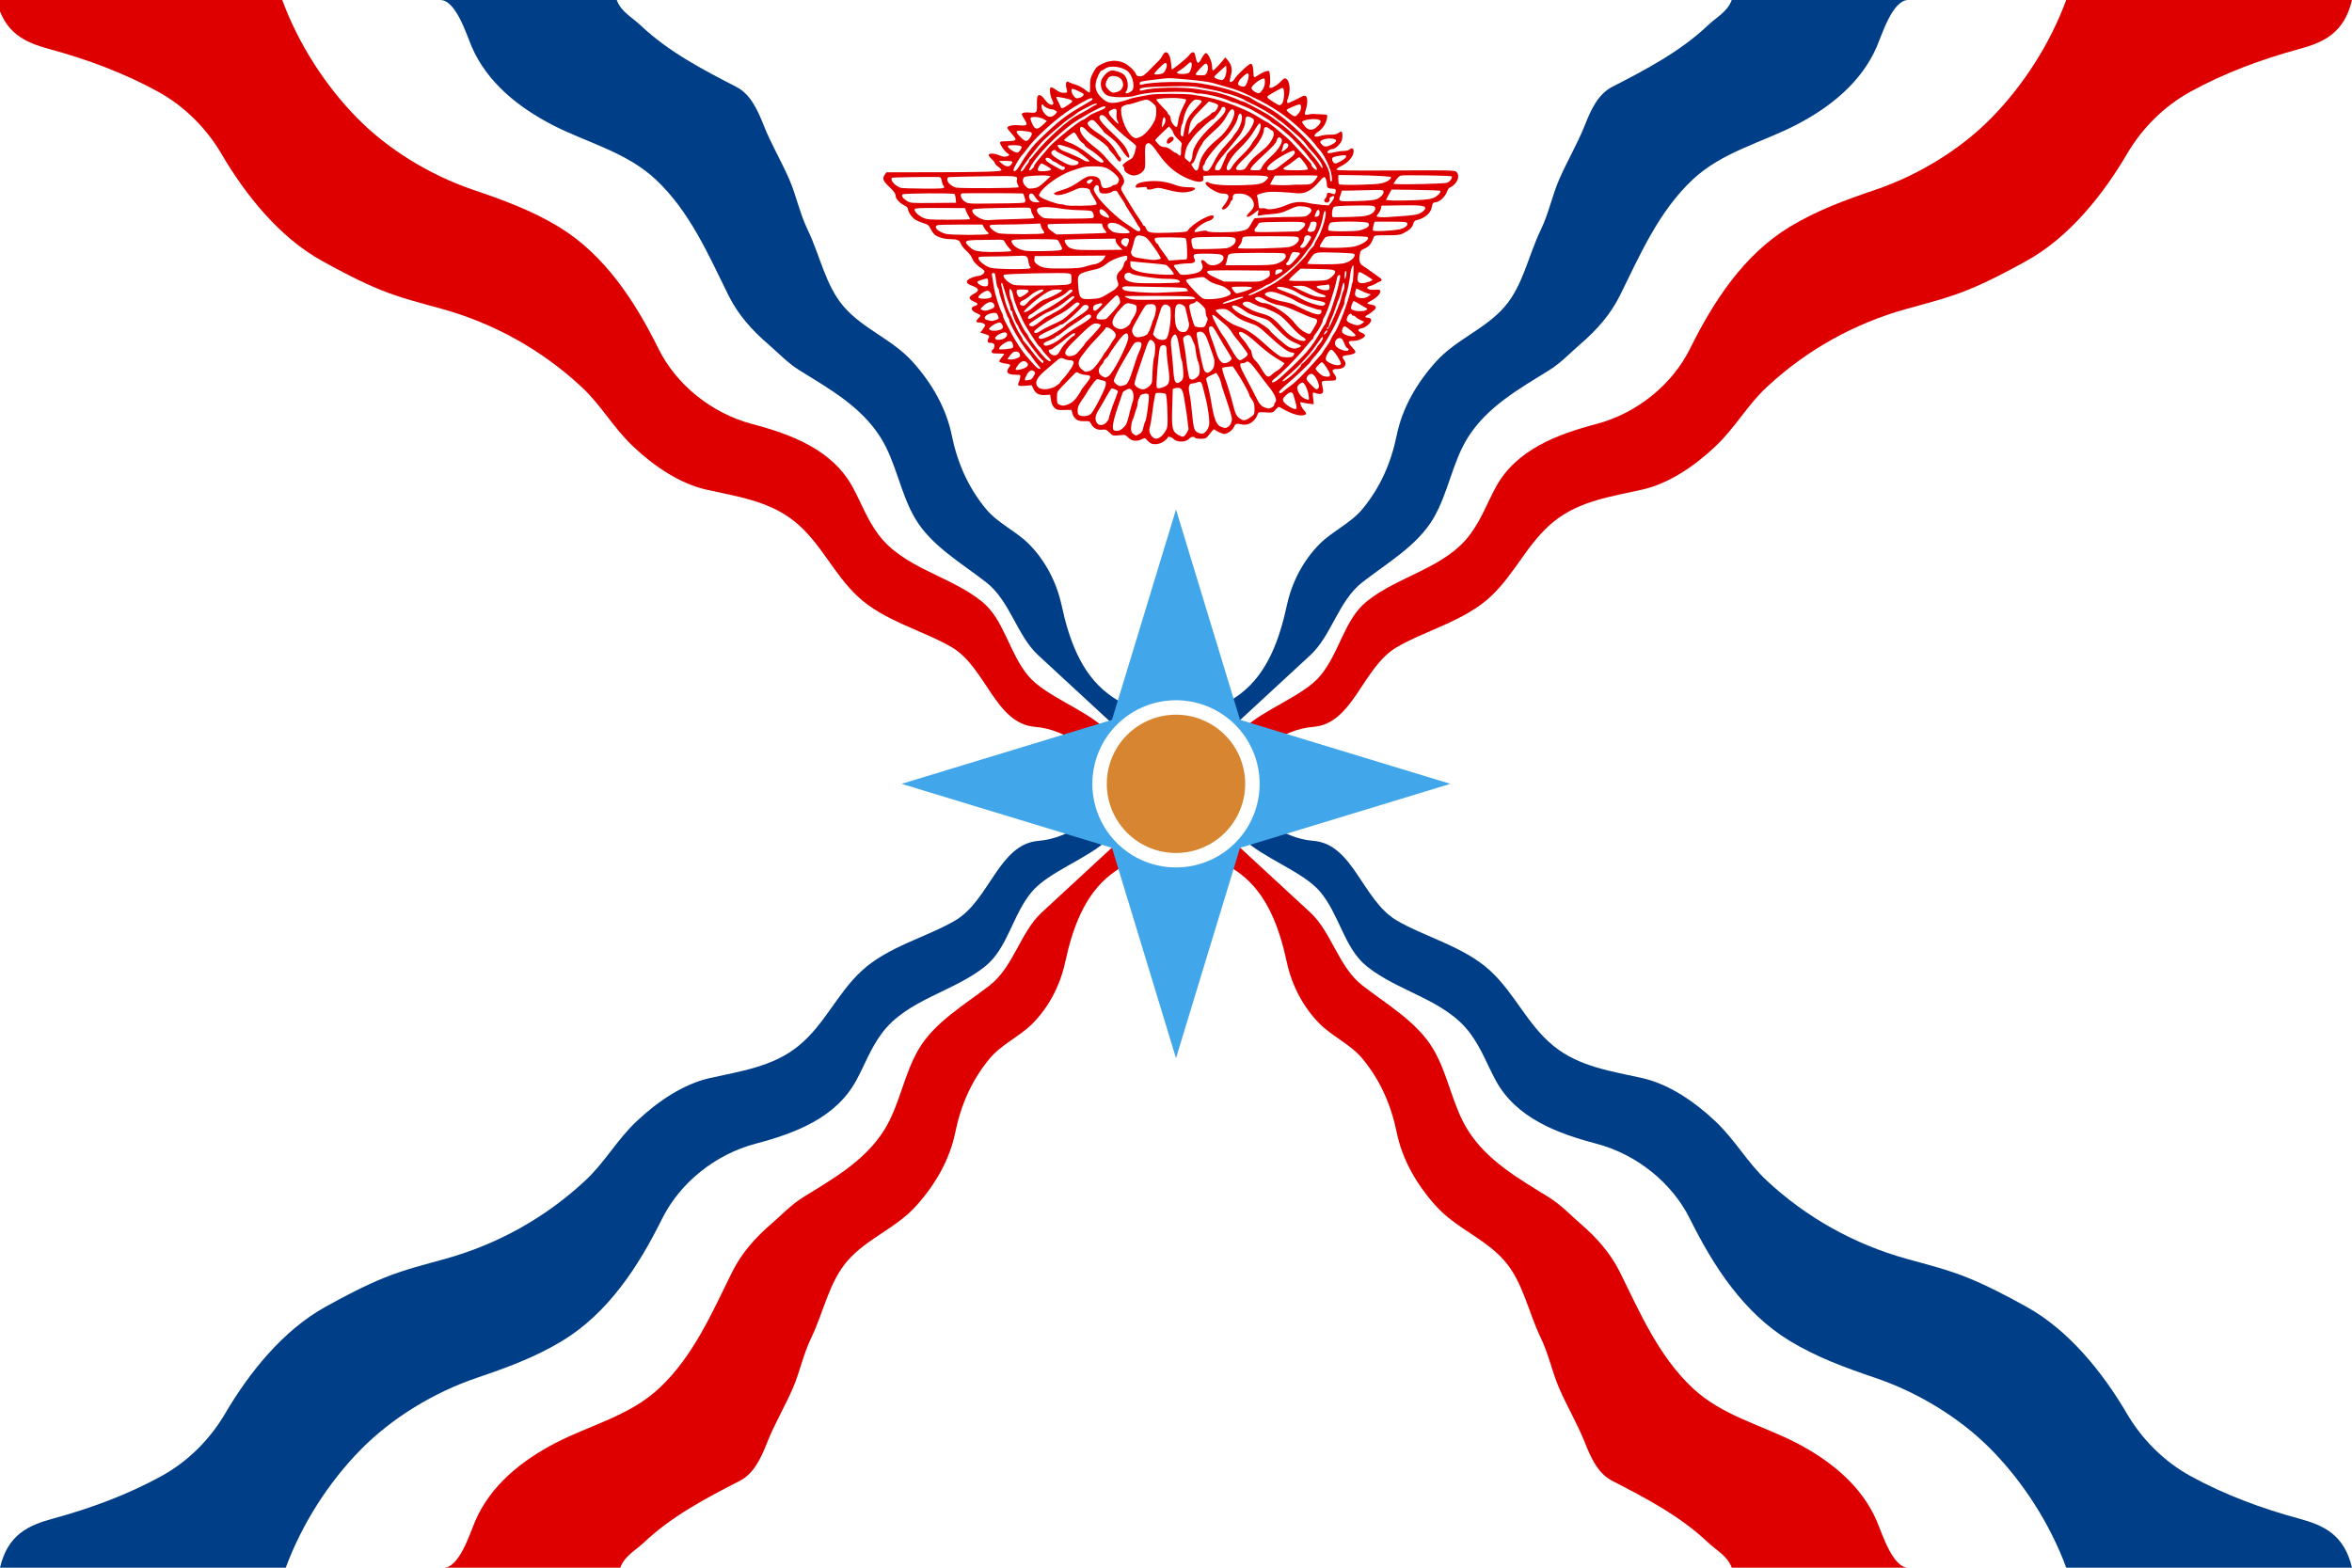
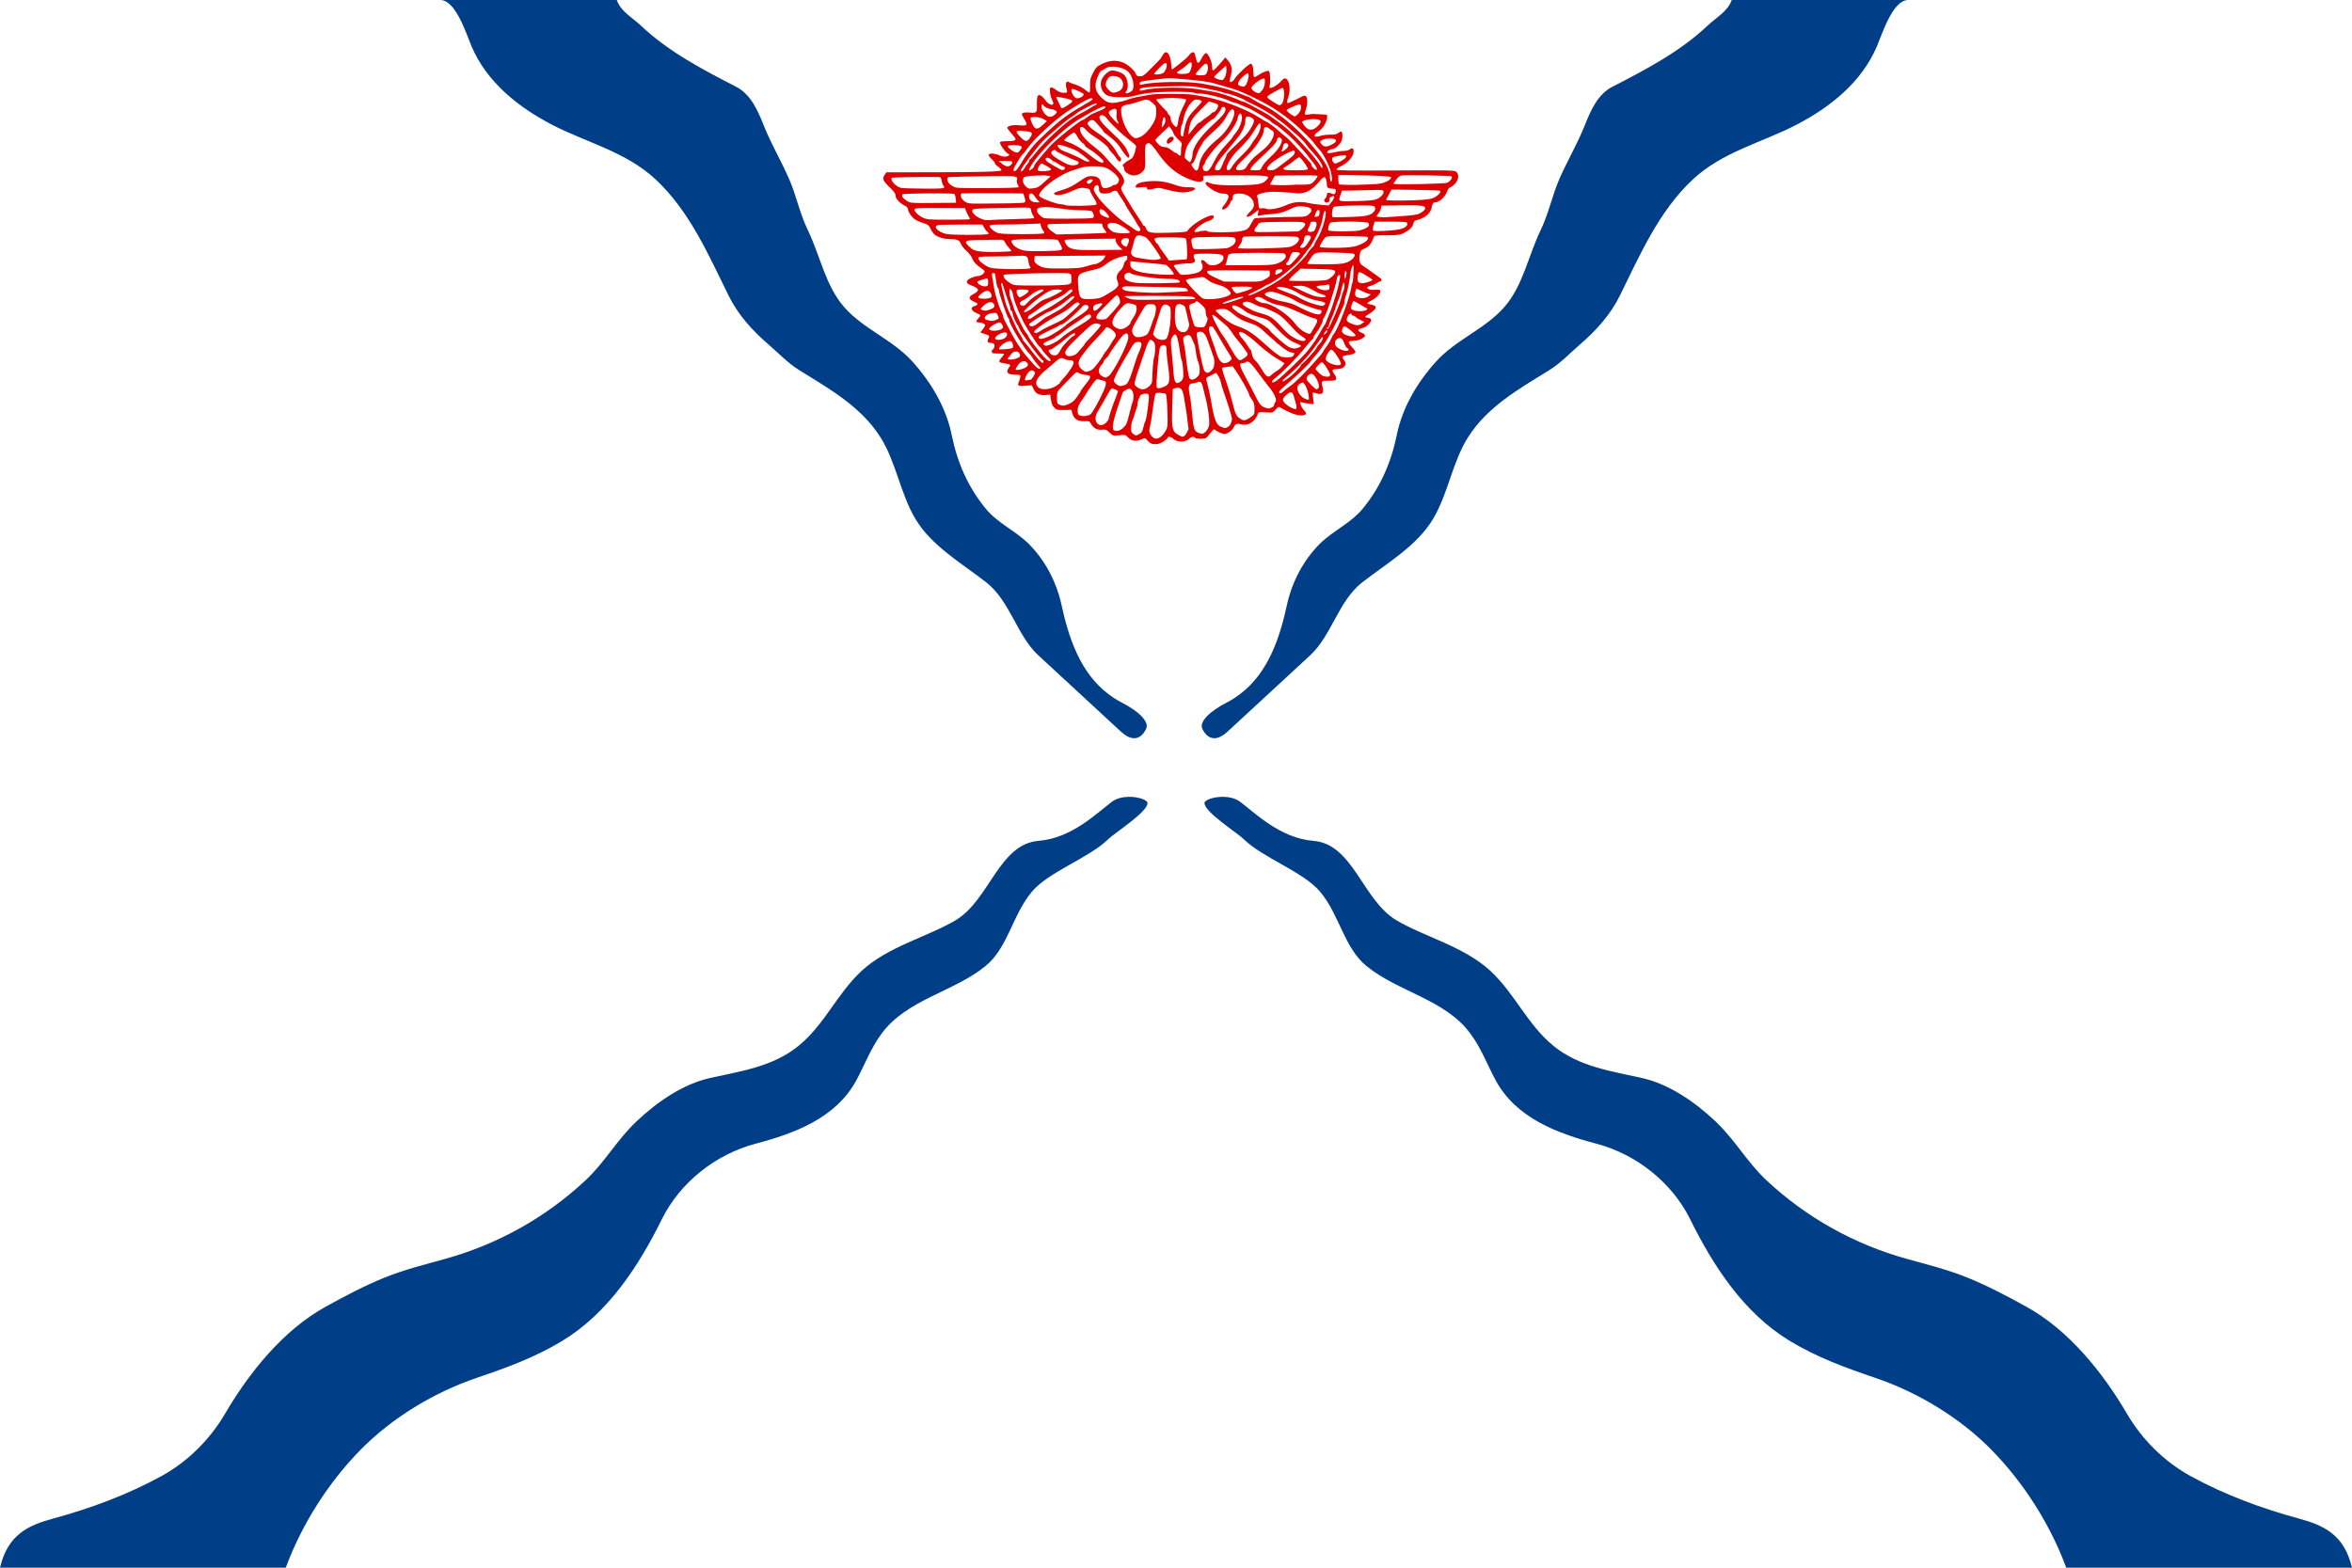
<svg xmlns="http://www.w3.org/2000/svg" viewBox="0 0 900 600" id="svg2" height="600" width="900" version="1.1">
  <defs id="defs1218" />
  <rect style="fill:#ffffff;fill-opacity:1;stroke:none" id="rect4808" y="0" x="0" height="600" width="900" />
  <path id="path862-8" d="M 168.465 0 C 174.419 0 178.426 13.006 180.438 17.719 C 186.346 31.565 198.437 41.096 211.25 47.75 C 224.364 54.56 239.624 58.097 250.969 68.75 C 263.988 80.976 271.1 97.561 278.812 113.156 C 282.387 120.384 287.721 126.367 293.906 131.688 C 297.957 135.172 301.304 138.878 306.094 141.844 C 317.452 148.876 329.554 155.677 336.938 167.406 C 342.939 176.94 344.402 188.593 350.188 198.438 C 356.297 208.834 367.842 215.455 377.375 222.875 C 386.468 229.953 389.134 243.252 397.25 250.75 L 428.875 279.969 C 435.042 285.666 437.943 280.384 438.629 278.777 C 439.757 276.135 435.58 272.118 429.141 268.83 C 427.405 267.944 425.727 266.848 424.031 265.562 C 413.346 257.463 408.928 244.087 406.219 231.625 C 404.232 222.487 399.781 214.332 393.75 208.25 C 388.835 203.294 381.823 200.29 377.25 194.75 C 370.473 186.541 366.351 177.132 364.188 166.562 C 362.088 156.306 356.701 146.8 349.25 138.5 C 341.53 129.899 330.447 126.045 322.969 117.469 C 315.874 109.333 313.843 97.87 309.125 88.094 C 305.982 81.581 304.738 74.948 302.062 68.75 C 299.113 61.919 295.033 55.04 292.219 47.938 C 289.905 42.097 287.195 36.047 281.75 33.25 C 268.889 26.644 255.765 19.752 245.281 9.844 C 241.666 6.426 237.646 4.533 236 0 L 168.465 0 z M 662.652 0 C 661.006 4.533 656.987 6.426 653.371 9.844 C 642.888 19.752 629.764 26.644 616.902 33.25 C 611.457 36.047 608.748 42.097 606.434 47.938 C 603.62 55.04 599.539 61.919 596.59 68.75 C 593.914 74.948 592.67 81.581 589.527 88.094 C 584.809 97.87 582.778 109.333 575.684 117.469 C 568.206 126.045 557.123 129.899 549.402 138.5 C 541.952 146.8 536.565 156.306 534.465 166.562 C 532.301 177.132 528.179 186.541 521.402 194.75 C 516.829 200.29 509.817 203.294 504.902 208.25 C 498.871 214.332 494.42 222.487 492.434 231.625 C 489.725 244.087 485.307 257.463 474.621 265.562 C 472.926 266.848 471.246 267.944 469.51 268.83 C 463.07 272.118 458.896 276.135 460.023 278.777 C 460.709 280.384 463.611 285.666 469.777 279.969 L 501.402 250.75 C 509.518 243.252 512.184 229.953 521.277 222.875 C 530.81 215.455 542.355 208.834 548.465 198.438 C 554.25 188.593 555.714 176.94 561.715 167.406 C 569.098 155.677 581.2 148.876 592.559 141.844 C 597.348 138.878 600.695 135.172 604.746 131.688 C 610.931 126.367 616.265 120.384 619.84 113.156 C 627.553 97.561 634.664 80.976 647.684 68.75 C 659.029 58.097 674.289 54.56 687.402 47.75 C 700.215 41.096 712.306 31.565 718.215 17.719 C 720.226 13.006 724.233 0 730.188 0 L 662.652 0 z M 431.771 304.975 C 429.532 305.025 427.192 305.559 425.41 306.906 C 419.526 311.358 410.022 320.815 397.441 321.812 C 382.178 323.022 378.671 344.512 365.598 352.25 C 354.986 358.531 339.691 362.284 329.66 371.625 C 320.215 380.42 315.577 392.107 305.566 400.281 C 295.616 408.406 283.046 410.005 271.535 412.625 C 261.468 414.917 251.681 421.521 243.66 429.094 C 235.847 436.471 231.635 444.685 223.879 451.906 C 208.696 466.042 190.424 476.241 170.348 481.812 C 162.333 484.036 154.772 485.899 147.035 489.031 C 139.377 492.131 131.777 496.157 124.598 500.125 C 108.218 509.177 95.235 525.495 86.098 541.094 C 80.4 550.82 71.982 559.345 61.723 564.969 C 48.775 572.066 34.685 577.302 20.254 581.219 C 10.777 583.791 2.977 587.367 0 600 L 109.348 600 C 115.438 583.502 125.573 567.477 138.098 554.75 C 149.957 542.699 166.015 532.92 182.348 527.375 C 193.804 523.486 204.797 519.482 215.16 513.188 C 232.768 502.492 244.355 484.623 253.316 466.531 C 260.181 452.674 273.732 441.785 289.16 437.719 C 304.069 433.789 319.867 427.899 327.66 413.5 C 330.941 407.439 333.07 401.408 337.348 395.594 C 346.978 382.503 364.865 379.692 377.098 369.75 C 385.699 362.76 387.436 350.046 394.91 341.219 C 401.343 333.622 416.762 328.355 424.086 321.166 C 426.573 318.724 439.475 310.574 439.086 307.24 C 438.959 306.153 435.504 304.891 431.771 304.975 z M 468.229 304.975 C 464.496 304.891 461.041 306.153 460.914 307.24 C 460.525 310.574 473.427 318.724 475.914 321.166 C 483.238 328.355 498.657 333.622 505.09 341.219 C 512.564 350.046 514.302 362.76 522.902 369.75 C 535.135 379.692 553.022 382.503 562.652 395.594 C 566.93 401.408 569.059 407.439 572.34 413.5 C 580.133 427.899 595.931 433.789 610.84 437.719 C 626.268 441.785 639.819 452.674 646.684 466.531 C 655.645 484.623 667.232 502.492 684.84 513.188 C 695.203 519.482 706.196 523.486 717.652 527.375 C 733.985 532.92 750.043 542.699 761.902 554.75 C 774.427 567.477 784.562 583.502 790.652 600 L 900 600 C 897.023 587.367 889.223 583.791 879.746 581.219 C 865.315 577.302 851.225 572.066 838.277 564.969 C 828.018 559.345 819.6 550.82 813.902 541.094 C 804.765 525.495 791.782 509.177 775.402 500.125 C 768.223 496.157 760.623 492.131 752.965 489.031 C 745.228 485.899 737.667 484.036 729.652 481.812 C 709.576 476.241 691.304 466.042 676.121 451.906 C 668.365 444.685 664.153 436.471 656.34 429.094 C 648.319 421.521 638.532 414.917 628.465 412.625 C 616.954 410.005 604.383 408.406 594.434 400.281 C 584.423 392.107 579.785 380.42 570.34 371.625 C 560.31 362.284 545.014 358.531 534.402 352.25 C 521.329 344.512 517.822 323.022 502.559 321.812 C 489.978 320.815 480.474 311.358 474.59 306.906 C 472.809 305.559 470.468 305.025 468.229 304.975 z " style="fill:#003e87" />
-   <path id="path856" d="M -1.348 0 C 1.629 12.633 9.43 16.209 18.906 18.781 C 33.337 22.698 47.427 27.934 60.375 35.031 C 70.634 40.655 79.053 49.18 84.75 58.906 C 93.888 74.505 106.871 90.823 123.25 99.875 C 130.429 103.843 138.03 107.869 145.688 110.969 C 153.425 114.101 160.986 115.964 169 118.188 C 189.076 123.759 207.349 133.958 222.531 148.094 C 230.287 155.315 234.499 163.529 242.312 170.906 C 250.333 178.479 260.121 185.083 270.188 187.375 C 281.698 189.995 294.269 191.594 304.219 199.719 C 314.229 207.893 318.868 219.58 328.312 228.375 C 338.343 237.716 353.638 241.469 364.25 247.75 C 377.323 255.488 380.831 276.978 396.094 278.188 C 408.674 279.185 418.179 288.642 424.062 293.094 C 428.813 296.688 437.533 294.499 437.736 292.76 C 438.125 289.426 425.223 281.276 422.736 278.834 C 415.413 271.645 399.995 266.378 393.562 258.781 C 386.089 249.954 384.351 237.24 375.75 230.25 C 363.518 220.308 345.63 217.497 336 204.406 C 331.723 198.592 329.593 192.561 326.312 186.5 C 318.519 172.101 302.722 166.211 287.812 162.281 C 272.384 158.215 258.833 147.326 251.969 133.469 C 243.007 115.377 231.42 97.508 213.812 86.812 C 203.45 80.518 192.456 76.514 181 72.625 C 164.668 67.08 148.61 57.301 136.75 45.25 C 124.225 32.523 114.09 16.498 108 0 L -1.348 0 z M 790.652 0 C 784.562 16.498 774.427 32.523 761.902 45.25 C 750.043 57.301 733.985 67.08 717.652 72.625 C 706.196 76.514 695.203 80.518 684.84 86.812 C 667.232 97.508 655.645 115.377 646.684 133.469 C 639.819 147.326 626.268 158.215 610.84 162.281 C 595.931 166.211 580.133 172.101 572.34 186.5 C 569.059 192.561 566.93 198.592 562.652 204.406 C 553.022 217.497 535.135 220.308 522.902 230.25 C 514.302 237.24 512.564 249.954 505.09 258.781 C 498.657 266.378 483.238 271.645 475.914 278.834 C 473.427 281.276 460.525 289.426 460.914 292.76 C 461.117 294.499 469.84 296.688 474.59 293.094 C 480.474 288.642 489.978 279.185 502.559 278.188 C 517.822 276.978 521.329 255.488 534.402 247.75 C 545.014 241.469 560.309 237.716 570.34 228.375 C 579.785 219.58 584.423 207.893 594.434 199.719 C 604.384 191.594 616.954 189.995 628.465 187.375 C 638.532 185.083 648.319 178.479 656.34 170.906 C 664.153 163.529 668.365 155.315 676.121 148.094 C 691.304 133.958 709.576 123.759 729.652 118.188 C 737.667 115.964 745.228 114.101 752.965 110.969 C 760.623 107.869 768.223 103.843 775.402 99.875 C 791.782 90.823 804.765 74.505 813.902 58.906 C 819.6 49.18 828.018 40.655 838.277 35.031 C 851.225 27.934 865.315 22.698 879.746 18.781 C 889.223 16.209 897.023 12.633 900 0 L 790.652 0 z M 435.08 317.459 C 433.759 317.542 432.15 318.251 430.223 320.031 L 398.598 349.25 C 390.482 356.748 387.816 370.047 378.723 377.125 C 369.19 384.545 357.645 391.166 351.535 401.562 C 345.75 411.407 344.286 423.06 338.285 432.594 C 330.902 444.323 318.8 451.124 307.441 458.156 C 302.652 461.122 299.305 464.828 295.254 468.312 C 289.069 473.633 283.735 479.616 280.16 486.844 C 272.447 502.439 265.336 519.024 252.316 531.25 C 240.971 541.903 225.711 545.44 212.598 552.25 C 199.785 558.904 187.694 568.435 181.785 582.281 C 179.774 586.994 175.767 600 169.812 600 L 237.348 600 C 238.994 595.467 243.013 593.574 246.629 590.156 C 257.112 580.248 270.236 573.356 283.098 566.75 C 288.543 563.953 291.252 557.903 293.566 552.062 C 296.38 544.96 300.461 538.081 303.41 531.25 C 306.086 525.052 307.33 518.419 310.473 511.906 C 315.191 502.13 317.222 490.667 324.316 482.531 C 331.794 473.955 342.877 470.101 350.598 461.5 C 358.048 453.2 363.435 443.694 365.535 433.438 C 367.699 422.868 371.821 413.459 378.598 405.25 C 383.171 399.71 390.183 396.706 395.098 391.75 C 401.129 385.668 405.58 377.513 407.566 368.375 C 410.275 355.913 414.693 342.537 425.379 334.438 C 427.074 333.152 428.754 332.056 430.49 331.17 C 436.93 327.882 441.104 323.865 439.977 321.223 C 439.505 320.118 437.987 317.276 435.08 317.459 z M 464.92 317.459 C 462.013 317.276 460.495 320.118 460.023 321.223 C 458.896 323.865 463.07 327.882 469.51 331.17 C 471.246 332.056 472.926 333.152 474.621 334.438 C 485.307 342.537 489.725 355.913 492.434 368.375 C 494.42 377.513 498.871 385.668 504.902 391.75 C 509.817 396.706 516.829 399.71 521.402 405.25 C 528.179 413.459 532.301 422.868 534.465 433.438 C 536.565 443.694 541.952 453.2 549.402 461.5 C 557.123 470.101 568.206 473.955 575.684 482.531 C 582.778 490.667 584.809 502.13 589.527 511.906 C 592.67 518.419 593.914 525.052 596.59 531.25 C 599.539 538.081 603.62 544.96 606.434 552.062 C 608.748 557.903 611.457 563.953 616.902 566.75 C 629.764 573.356 642.888 580.248 653.371 590.156 C 656.987 593.574 661.006 595.467 662.652 600 L 730.188 600 C 724.233 600 720.226 586.994 718.215 582.281 C 712.306 568.435 700.215 558.904 687.402 552.25 C 674.289 545.44 659.029 541.903 647.684 531.25 C 634.664 519.024 627.553 502.439 619.84 486.844 C 616.265 479.616 610.931 473.633 604.746 468.312 C 600.695 464.828 597.348 461.122 592.559 458.156 C 581.2 451.124 569.098 444.323 561.715 432.594 C 555.714 423.06 554.25 411.407 548.465 401.562 C 542.355 391.166 530.81 384.545 521.277 377.125 C 512.184 370.047 509.518 356.748 501.402 349.25 L 469.777 320.031 C 467.85 318.251 466.241 317.542 464.92 317.459 z " style="fill:#de0000" />
-   <path style="opacity:1;fill:#42a7ea;fill-opacity:1;stroke:none;stroke-width:2.348" id="path4810" d="M 474.501,324.501 450,405 425.499,324.501 345,300 425.499,275.499 450,195 474.501,275.499 555,300 Z" />
  <path style="fill:#de0000;fill-opacity:1;stroke-width:0.383" d="m 440.969,169.903 c -0.482,-0.095 -1.323,-0.669 -1.868,-1.276 -0.962,-1.072 -1.026,-1.087 -2.171,-0.532 -1.984,0.961 -3.865,0.746 -5.169,-0.592 -1.1,-1.129 -1.207,-1.156 -3.506,-0.913 -2.329,0.247 -2.395,0.229 -3.707,-1.037 -1.192,-1.15 -1.504,-1.267 -2.904,-1.092 -1.78,0.222 -3.342,-0.657 -4.228,-2.38 -0.462,-0.899 -0.685,-0.978 -2.5,-0.886 -2.472,0.124 -3.935,-0.814 -4.537,-2.912 l -0.414,-1.442 -2.75,0.071 c -2.458,0.064 -2.855,-0.027 -3.741,-0.856 -0.688,-0.643 -1.088,-1.552 -1.307,-2.967 l -0.316,-2.04 -1.701,0.127 c -2.444,0.183 -3.798,-0.47 -4.65,-2.24 l -0.723,-1.503 -2.463,0.216 c -2.549,0.223 -3.125,-0.06 -2.52,-1.235 0.158,-0.306 0.396,-1.099 0.53,-1.762 0.236,-1.166 0.2,-1.206 -1.082,-1.206 -2.58,0 -3.801,-0.403 -3.787,-1.252 0.007,-0.434 0.274,-1.112 0.594,-1.508 0.883,-1.093 0.747,-1.239 -1.464,-1.57 -1.125,-0.169 -2.112,-0.494 -2.193,-0.723 -0.081,-0.229 0.305,-0.921 0.858,-1.537 0.553,-0.616 1.006,-1.221 1.006,-1.345 0,-0.124 -1.069,-0.225 -2.375,-0.225 -2.111,0 -2.375,-0.082 -2.375,-0.742 0,-0.408 0.159,-0.742 0.353,-0.742 0.194,0 0.472,-0.443 0.617,-0.985 0.294,-1.098 -0.223,-1.597 -1.662,-1.606 -0.966,-0.006 -1.153,-0.708 -0.494,-1.862 0.456,-0.798 0.124,-1.091 -1.891,-1.667 l -1.296,-0.371 1.056,-1.45 c 1.01,-1.386 1.024,-1.472 0.33,-1.947 -0.399,-0.274 -1.227,-0.498 -1.838,-0.498 -1.312,0 -1.409,-0.474 -0.32,-1.569 1.083,-1.09 1.006,-1.352 -0.579,-1.973 -1.608,-0.63 -2.382,-1.695 -1.698,-2.336 0.251,-0.235 0.652,-0.428 0.892,-0.428 0.239,0 0.655,-0.206 0.924,-0.458 0.387,-0.363 0.137,-0.613 -1.207,-1.21 -2.179,-0.967 -2.212,-1.845 -0.112,-2.946 2.462,-1.292 2.19,-2.126 -1.089,-3.333 -2.102,-0.774 -2.025,-1.874 0.198,-2.82 0.925,-0.394 2.144,-0.719 2.709,-0.724 1.017,-0.008 2.337,-1 2.337,-1.757 0,-0.215 -0.401,-0.649 -0.891,-0.963 -2.006,-1.288 -3.394,-2.742 -3.825,-4.009 -0.251,-0.738 -1.237,-2.028 -2.191,-2.865 -0.953,-0.837 -1.934,-2.091 -2.179,-2.787 -0.483,-1.372 -1.355,-1.707 -4.521,-1.738 -1.95,-0.019 -4.342,-0.766 -5.477,-1.71 -0.453,-0.376 -1.156,-1.381 -1.562,-2.233 -0.641,-1.343 -1.015,-1.634 -2.812,-2.192 -1.14,-0.354 -2.567,-0.985 -3.17,-1.402 -1.282,-0.886 -2.663,-2.938 -2.663,-3.957 0,-0.421 -0.504,-0.955 -1.235,-1.309 -1.951,-0.946 -3.515,-2.651 -3.515,-3.834 0,-0.783 -0.602,-1.624 -2.375,-3.317 -2.496,-2.383 -2.797,-3.192 -1.746,-4.695 l 0.629,-0.9 18.073,-0.019 c 17.997,-0.019 25.31,-0.228 25.909,-0.739 0.173,-0.148 -0.317,-0.72 -1.089,-1.272 -0.772,-0.552 -1.404,-1.214 -1.404,-1.471 0,-0.257 -0.534,-0.948 -1.187,-1.534 -0.653,-0.586 -1.187,-1.285 -1.187,-1.553 0,-0.808 2.259,-0.754 4.118,0.099 1.328,0.609 2.555,0.667 3.403,0.161 0.503,-0.301 0.455,-0.446 -0.313,-0.954 -1.066,-0.703 -2.853,-3.241 -2.853,-4.051 0,-0.441 0.511,-0.564 2.343,-0.564 2.576,0 3.595,-0.241 3.595,-0.85 0,-0.22 -0.712,-1.192 -1.583,-2.16 -0.871,-0.968 -1.583,-1.911 -1.583,-2.097 0,-0.77 2.154,-1.24 4.574,-0.997 2.81,0.282 3.299,-0.043 2.394,-1.591 -1.635,-2.799 -1.611,-2.724 -1.009,-3.104 0.314,-0.198 1.342,-0.289 2.284,-0.201 3.091,0.287 3.191,0.187 3.109,-3.112 -0.08,-3.217 0.316,-4.05 1.577,-3.312 0.414,0.242 1.155,1.015 1.646,1.717 1.601,2.289 3.905,2.389 2.696,0.117 -0.868,-1.631 -1.267,-4.637 -0.661,-4.988 0.27,-0.157 1.12,0.217 2,0.88 1.068,0.804 1.955,1.152 2.939,1.152 1.558,0 1.538,0.041 1.026,-2.027 -0.394,-1.594 0.108,-2.725 0.93,-2.093 0.243,0.187 1.412,0.636 2.598,0.998 1.185,0.362 2.838,1.236 3.672,1.942 0.834,0.706 1.624,1.184 1.754,1.061 0.131,-0.123 0.213,-1.367 0.182,-2.765 -0.047,-2.163 0.127,-2.885 1.175,-4.849 1.095,-2.054 1.486,-2.428 3.556,-3.408 2.768,-1.309 5.385,-1.444 7.959,-0.41 1.796,0.721 4.41,3.119 4.865,4.462 0.198,0.585 0.59,0.783 1.549,0.783 1.102,0 1.7,-0.428 4.228,-3.026 1.62,-1.664 3.137,-3.209 3.372,-3.434 0.235,-0.225 0.682,-0.906 0.993,-1.514 1.27,-2.482 2.871,-1.028 3.266,2.966 0.121,1.224 0.23,2.277 0.241,2.339 0.068,0.369 5.788,-4.212 6.505,-5.21 1.15,-1.6 2.125,-1.76 2.427,-0.4 0.854,3.849 1.156,4.008 2.55,1.345 0.554,-1.059 1.286,-1.935 1.626,-1.947 0.838,-0.029 2.35,3.301 2.35,5.175 0,0.814 0.157,1.48 0.35,1.48 0.333,0 2.025,-1.737 3.868,-3.973 l 0.853,-1.035 0.928,1.095 c 1.454,1.716 1.833,3.418 1.239,5.57 -0.28,1.014 -0.509,2.069 -0.509,2.345 0,0.869 1.265,0.312 1.933,-0.852 0.826,-1.439 5.422,-5.747 6.132,-5.747 0.605,0 1.039,1.568 1.039,3.756 0,1.615 0.27,1.739 1.629,0.75 1.541,-1.122 3.923,-2.048 4.317,-1.678 0.454,0.425 0.622,4.502 0.232,5.611 -0.612,1.737 2.315,0.507 4.578,-1.923 0.873,-0.938 1.183,-1.066 1.772,-0.731 1.354,0.77 1.738,4.526 0.735,7.191 -0.662,1.758 -0.496,2.374 0.51,1.901 0.371,-0.174 1.387,-0.642 2.258,-1.04 0.871,-0.398 1.96,-0.946 2.421,-1.218 1.422,-0.839 2.131,-0.257 2.125,1.744 -0.003,0.975 -0.254,2.441 -0.557,3.256 -0.682,1.837 -0.491,2.156 1.095,1.821 0.687,-0.145 1.516,-0.238 1.842,-0.207 0.327,0.031 1.662,0.098 2.969,0.149 2.336,0.091 2.373,0.109 2.26,1.116 -0.227,2.031 -1.597,4.316 -3.217,5.367 -2.446,1.586 -1.998,2.619 0.75,1.732 0.781,-0.252 2.442,-0.45 3.693,-0.439 1.57,0.013 2.494,-0.168 2.987,-0.586 0.393,-0.333 0.922,-0.605 1.177,-0.605 0.599,0 0.612,2.745 0.019,3.826 -0.763,1.392 -2.439,2.85 -3.291,2.862 -1.107,0.016 -2.464,1.006 -1.983,1.447 0.23,0.211 1.209,0.139 2.539,-0.187 1.19,-0.292 2.869,-0.53 3.729,-0.53 0.909,0 1.872,-0.261 2.298,-0.622 1.022,-0.866 1.678,-0.17 1.357,1.438 -0.348,1.737 -2.345,3.862 -4.667,4.964 -1.081,0.513 -1.893,1.134 -1.805,1.378 0.123,0.341 5.411,0.416 22.62,0.321 20.887,-0.115 22.513,-0.079 23.22,0.521 1.334,1.131 0.804,3.586 -1.116,5.169 -0.601,0.495 -1.273,0.906 -1.494,0.913 -0.221,0.006 -0.709,0.823 -1.085,1.813 -0.695,1.835 -2.924,3.762 -4.35,3.762 -0.796,0 -1.11,0.447 -1.36,1.935 -0.375,2.229 -2.679,4.187 -5.735,4.874 -0.789,0.178 -1.126,0.543 -1.33,1.444 -0.296,1.307 -1.525,2.47 -3.832,3.624 -1.231,0.616 -2.242,0.735 -6.247,0.735 -4.198,0 -4.806,0.079 -5.011,0.649 -0.912,2.539 -1.788,3.665 -3.394,4.364 -1.523,0.663 -1.722,0.903 -1.992,2.405 -0.412,2.295 -0.044,3.551 1.272,4.339 0.614,0.368 2.016,1.336 3.116,2.152 1.1,0.816 2.456,1.784 3.013,2.15 1.184,0.779 1.288,1.304 0.32,1.631 -0.381,0.129 -1.138,0.517 -1.682,0.862 -0.544,0.345 -1.479,0.738 -2.078,0.874 -2.284,0.518 -0.722,1.712 1.88,1.437 0.984,-0.104 1.788,-0.011 1.944,0.226 0.512,0.776 -0.963,2.612 -2.931,3.648 -1.09,0.573 -1.981,1.16 -1.981,1.304 -2.2e-4,0.144 0.617,0.37 1.371,0.502 1.998,0.351 2.384,0.973 1.289,2.08 -0.496,0.502 -1.476,1.23 -2.177,1.618 -1.56,0.863 -1.607,1.203 -0.19,1.356 0.632,0.068 1.137,0.376 1.21,0.737 0.192,0.95 -1.932,2.929 -3.459,3.221 -1.864,0.357 -1.958,1.068 -0.231,1.744 0.94,0.368 1.402,0.773 1.321,1.157 -0.19,0.9 -2.68,1.976 -4.572,1.976 -2.11,0 -2.156,0.468 -0.247,2.557 1.259,1.379 1.369,1.646 0.867,2.116 -0.316,0.296 -1.499,0.641 -2.629,0.766 -2.155,0.239 -2.451,0.604 -1.473,1.816 1.422,1.762 0.196,3.502 -2.469,3.502 -2.028,0 -2.348,0.447 -1.304,1.822 0.893,1.176 1.044,2.083 0.407,2.452 -0.225,0.131 -1.472,0.233 -2.771,0.227 -2.625,-0.012 -2.647,0.018 -1.978,2.72 0.569,2.301 -0.436,2.875 -3.251,1.854 -0.628,-0.228 -0.667,-0.039 -0.432,2.073 l 0.259,2.323 -1.943,-0.218 c -1.069,-0.12 -2.264,-0.334 -2.656,-0.476 -0.618,-0.224 -0.676,-0.117 -0.435,0.808 0.153,0.587 0.696,1.539 1.208,2.115 1.139,1.285 1.16,1.615 0.121,1.924 -1.771,0.527 -4.873,-0.428 -8.75,-2.692 -1.027,-0.6 -1.071,-0.587 -2.153,0.619 -1.094,1.218 -1.134,1.229 -3.833,1.048 -2.282,-0.153 -2.758,-0.085 -2.919,0.419 -0.972,3.058 -3.668,4.848 -6.284,4.171 -1.825,-0.472 -2.373,-0.264 -2.992,1.138 -0.512,1.158 -2.441,2.522 -3.569,2.525 -0.783,0.002 -3.219,-1.097 -3.631,-1.639 -0.197,-0.259 -0.575,-0.073 -1.072,0.527 -0.422,0.51 -1.144,1.386 -1.605,1.947 -0.712,0.865 -1.131,1.02 -2.764,1.02 -1.059,0 -2.036,-0.167 -2.17,-0.371 -0.4,-0.607 -1.558,-0.423 -2.274,0.361 -1.306,1.43 -4.666,1.431 -6.046,0.003 -0.73,-0.755 -2.17,-1.009 -2.17,-0.383 0,0.194 -0.594,0.776 -1.319,1.295 -1.371,0.98 -3,1.368 -4.505,1.073 z m 3.21,-2.755 c 0.58,-0.427 1.429,-1.466 1.887,-2.308 0.775,-1.423 0.82,-1.958 0.637,-7.592 -0.114,-3.536 -0.372,-6.226 -0.617,-6.456 -0.444,-0.416 -3.436,-0.621 -3.82,-0.262 -0.284,0.266 -0.796,3.164 -1.402,7.936 -0.259,2.04 -0.642,4.235 -0.851,4.877 -0.46,1.417 -0.145,2.76 0.892,3.803 0.98,0.986 1.938,0.986 3.274,10e-4 z m 9.852,-1.356 c 0.482,-0.765 0.828,-1.528 0.769,-1.696 -0.059,-0.168 -0.2,-1.253 -0.312,-2.411 -0.199,-2.053 -0.419,-3.541 -1.39,-9.42 -0.551,-3.333 -1.194,-4.122 -3.072,-3.77 -0.689,0.129 -1.258,0.339 -1.265,0.466 -0.007,0.128 -0.104,3.349 -0.216,7.159 -0.229,7.846 0.032,9.025 2.283,10.312 1.809,1.034 2.197,0.956 3.203,-0.64 z m -16.538,-2.15 c 0.218,-1.011 0.548,-2.059 0.735,-2.33 0.352,-0.511 0.873,-3.673 1.299,-7.888 0.197,-1.945 0.13,-2.487 -0.325,-2.651 -0.94,-0.338 -2.75,0.143 -2.958,0.787 -0.107,0.33 -0.359,0.89 -0.561,1.244 -0.202,0.354 -0.367,1.056 -0.367,1.559 0,0.503 -0.16,1.298 -0.355,1.767 -0.195,0.469 -0.572,1.603 -0.837,2.521 -0.265,0.918 -0.652,2.014 -0.86,2.435 -0.208,0.421 -0.41,1.562 -0.45,2.536 -0.059,1.464 0.092,1.895 0.871,2.486 0.915,0.694 0.978,0.695 2.177,0.043 0.989,-0.539 1.313,-1.037 1.631,-2.51 z m 23.912,1.537 c 0.492,-0.49 1.042,-1.507 1.223,-2.259 0.364,-1.512 -0.332,-6.974 -1.394,-10.945 -0.355,-1.326 -0.788,-3.05 -0.963,-3.832 -0.435,-1.94 -0.926,-2.341 -2.202,-1.796 -0.56,0.239 -1.435,0.435 -1.944,0.435 -1.171,0 -1.497,1.301 -0.975,3.895 0.441,2.193 0.6,3.438 1.148,9.014 0.432,4.389 0.741,5.248 2.126,5.895 1.354,0.633 2.031,0.541 2.982,-0.407 z m -31.592,-1.45 c 1.167,-1.065 1.47,-1.745 2.268,-5.1 0.506,-2.129 1.085,-4.255 1.286,-4.724 0.646,-1.505 0.44,-3.977 -0.39,-4.681 -0.703,-0.596 -0.842,-0.599 -1.999,-0.038 -0.684,0.332 -1.305,0.803 -1.379,1.047 -0.074,0.244 -0.956,2.865 -1.96,5.823 -1.822,5.368 -2.272,8.3 -1.328,8.657 1.201,0.454 2.248,0.16 3.502,-0.983 z m 40.203,-0.432 c 0.886,-0.581 1.508,-2.118 1.354,-3.347 -0.109,-0.871 -1.697,-5.947 -3.017,-9.644 -0.51,-1.428 -1.043,-3.203 -1.184,-3.944 -0.141,-0.741 -0.597,-1.871 -1.012,-2.511 l -0.755,-1.163 -2.017,0.958 c -1.852,0.88 -1.994,1.039 -1.737,1.954 0.716,2.55 1.414,5.672 1.799,8.044 1.081,6.657 1.96,8.964 3.683,9.666 1.592,0.649 1.879,0.648 2.887,-0.013 z m -46.753,-1.547 c 0.534,-0.54 0.968,-1.166 0.965,-1.391 -0.006,-0.459 1.505,-5.196 2.024,-6.344 0.443,-0.979 1.531,-4.021 1.538,-4.299 0.006,-0.245 -1.818,-1.08 -2.361,-1.08 -0.193,0 -1.091,1.363 -1.998,3.03 -0.906,1.666 -2.042,3.628 -2.525,4.358 -1.428,2.161 -1.914,3.603 -1.627,4.826 0.475,2.026 2.432,2.469 3.983,0.9 z m 55.139,-1.988 c 1.604,-1.089 1.643,-1.167 1.643,-3.287 0,-1.705 -0.213,-2.465 -0.99,-3.538 -0.544,-0.752 -0.99,-1.509 -0.99,-1.682 0,-0.751 -3.02,-6.232 -5.044,-9.155 l -1.316,-1.9 -1.867,0.184 c -1.027,0.101 -1.991,0.288 -2.143,0.417 -0.152,0.128 0.256,1.735 0.907,3.571 1.464,4.13 2.226,6.616 3.129,10.201 0.945,3.75 1.339,4.588 2.597,5.515 1.43,1.054 2.123,0.999 4.073,-0.325 z m -60.939,-1.374 c 1.283,-1.328 5.533,-9.636 5.656,-11.057 0.115,-1.323 0.035,-1.45 -1.063,-1.686 -0.653,-0.14 -1.48,-0.371 -1.838,-0.511 -0.494,-0.194 -1.087,0.355 -2.474,2.292 -1.003,1.401 -1.824,2.639 -1.824,2.751 0,0.112 -0.802,1.348 -1.781,2.745 -1.419,2.025 -1.781,2.868 -1.781,4.147 0,1.313 0.162,1.67 0.891,1.959 1.238,0.49 3.446,0.155 4.214,-0.64 z m 78.445,-3.771 c -0.234,-0.841 -0.612,-2.197 -0.838,-3.013 -0.516,-1.86 -1.35,-1.927 -3.088,-0.246 -1.089,1.053 -1.224,1.375 -0.905,2.161 0.533,1.313 4.273,3.55 4.921,2.943 0.185,-0.174 0.145,-1.004 -0.09,-1.845 z m -9.351,1.379 c 0.555,-0.237 1.008,-0.704 1.008,-1.039 0,-0.334 0.208,-0.803 0.462,-1.041 0.749,-0.702 -0.254,-3.124 -2.378,-5.738 -1.038,-1.278 -3.015,-3.873 -4.393,-5.768 -2.609,-3.587 -3.733,-4.542 -4.5,-3.823 -0.238,0.223 -0.842,0.405 -1.343,0.405 -1.418,0 -1.158,1.004 1.564,6.048 1.361,2.521 2.906,5.489 3.433,6.594 1.406,2.946 2.299,3.999 3.715,4.383 0.695,0.188 1.299,0.357 1.344,0.376 0.044,0.018 0.534,-0.16 1.089,-0.397 z m -77.498,-1.4 c 1.13,-0.481 2.095,-1.323 3.068,-2.676 0.78,-1.086 1.419,-2.1 1.419,-2.254 0,-0.153 0.785,-1.246 1.744,-2.428 2.433,-2.998 2.477,-3.578 0.281,-3.725 -0.954,-0.064 -2.168,-0.382 -2.697,-0.707 -0.941,-0.578 -1.003,-0.548 -2.817,1.35 -1.02,1.067 -2.699,2.804 -3.731,3.86 -1.807,1.849 -1.876,2.003 -1.88,4.181 -0.004,1.981 0.107,2.312 0.887,2.664 1.265,0.572 1.86,0.529 3.727,-0.265 z m 91.692,-3.27 c -0.331,-2.267 -1.58,-4.915 -2.319,-4.915 -0.316,0 -0.943,0.345 -1.393,0.766 -0.64,0.6 -0.758,1.023 -0.542,1.947 0.351,1.507 1.508,2.912 2.868,3.483 1.604,0.674 1.663,0.619 1.386,-1.282 z m -9.469,-1.687 c 0.501,-0.469 1.657,-1.368 2.571,-1.997 1.593,-1.098 5.205,-4.655 8.556,-8.427 0.871,-0.98 2.073,-2.329 2.672,-2.998 0.599,-0.669 1.089,-1.319 1.089,-1.445 0,-0.126 0.594,-1.022 1.32,-1.991 0.726,-0.97 1.557,-2.347 1.846,-3.061 0.289,-0.714 0.742,-1.549 1.006,-1.855 1.699,-1.969 5.945,-13.22 6.72,-17.805 0.155,-0.918 0.375,-1.815 0.488,-1.993 0.287,-0.452 0.563,-6.538 0.296,-6.538 -0.401,0 -1.049,2.026 -1.185,3.709 -0.174,2.145 -1.182,6.929 -1.744,8.277 -0.239,0.574 -0.435,1.453 -0.435,1.952 0,0.5 -0.166,1.198 -0.368,1.552 -0.202,0.354 -1.024,2.23 -1.826,4.168 -2.068,4.998 -5.928,11.513 -8.592,14.502 -1.252,1.405 -2.276,2.65 -2.276,2.767 0,0.415 -5.238,5.366 -9.987,9.441 -2.057,1.764 -2.52,2.594 -1.451,2.594 0.215,0 0.8,-0.384 1.301,-0.853 z m -87.248,-1.878 c 0.877,-0.544 1.595,-1.123 1.595,-1.287 0,-0.164 0.627,-0.955 1.392,-1.757 0.766,-0.802 2.017,-2.437 2.781,-3.634 1.528,-2.394 1.389,-3.191 -0.561,-3.216 -0.572,-0.007 -1.482,-0.243 -2.023,-0.523 -1.118,-0.58 -1.729,-0.371 -3.442,1.181 -0.622,0.564 -2.328,2.024 -3.79,3.245 -3.457,2.887 -4.303,4.967 -2.651,6.515 1.164,1.091 4.518,0.828 6.698,-0.524 z m 35.594,0.171 c 0.943,-0.826 1.237,-1.408 1.263,-2.504 0.095,-4.046 0.43,-8.09 0.716,-8.62 0.177,-0.328 0.361,-1.655 0.409,-2.948 0.067,-1.792 -0.075,-2.52 -0.597,-3.06 -1.48,-1.532 -1.823,-1.063 -3.958,5.412 -0.807,2.448 -1.598,4.785 -1.757,5.193 -0.616,1.581 -1.575,4.916 -1.575,5.477 0,0.853 1.904,2.127 3.178,2.127 0.659,0 1.58,-0.427 2.322,-1.076 z m 64.83,0.677 c 0.959,-0.898 -1.231,-5.535 -2.614,-5.535 -1.036,0 -2.126,1.294 -1.829,2.172 0.255,0.753 3.252,3.763 3.746,3.763 0.149,0 0.462,-0.18 0.697,-0.4 z m -59.152,-0.511 c 2.248,-0.88 2.514,-2.008 1.744,-7.414 -0.358,-2.516 -0.651,-5.41 -0.651,-6.431 0,-1.308 -0.175,-1.92 -0.594,-2.07 -0.895,-0.322 -1.765,0.121 -1.984,1.01 -0.568,2.304 -1.524,14.189 -1.205,14.97 0.253,0.618 0.99,0.601 2.689,-0.064 z m -14.902,-0.735 c 1.166,-0.311 1.811,-1.733 4.134,-9.111 0.482,-1.53 1,-2.949 1.152,-3.153 0.152,-0.204 0.516,-1.085 0.81,-1.959 0.622,-1.847 0.268,-2.429 -1.365,-2.243 -0.859,0.098 -1.345,0.597 -2.466,2.533 -0.768,1.326 -2.043,3.496 -2.833,4.822 -1.895,3.18 -3.599,6.709 -3.612,7.484 -0.014,0.804 1.905,2.221 2.723,2.01 0.347,-0.089 1.003,-0.262 1.458,-0.384 z m 21.893,-1.833 c 0.269,-0.303 0.496,-1.105 0.506,-1.782 0.03,-2.125 -0.306,-5.325 -0.608,-5.783 -0.16,-0.242 -0.458,-1.653 -0.664,-3.137 -0.896,-6.465 -1.51,-7.849 -2.74,-6.17 -0.851,1.161 -0.911,1.976 -0.446,6.07 0.232,2.04 0.529,5.341 0.661,7.335 0.259,3.907 0.797,5.025 2.105,4.369 0.384,-0.192 0.918,-0.598 1.186,-0.902 z m 36.304,0.074 c 1.987,-1.407 9.811,-8.932 11.648,-11.205 2.462,-3.046 3.35,-4.379 5.584,-8.388 0.512,-0.918 1.04,-1.753 1.174,-1.855 0.134,-0.102 0.369,-0.603 0.522,-1.113 0.153,-0.51 0.512,-1.428 0.796,-2.04 0.609,-1.308 1.342,-3.261 1.81,-4.822 0.183,-0.612 0.63,-2.031 0.993,-3.153 0.363,-1.122 0.814,-2.791 1.002,-3.709 0.188,-0.918 0.459,-2.212 0.601,-2.875 0.161,-0.751 0.1,-1.206 -0.16,-1.206 -0.532,0 -0.903,0.565 -1.05,1.598 -0.412,2.905 -3.796,13.178 -4.77,14.481 -0.32,0.428 -0.582,1.05 -0.582,1.382 0,0.702 -1.683,3.768 -2.796,5.095 -0.421,0.502 -0.766,1.127 -0.766,1.388 0,0.262 -0.154,0.531 -0.342,0.599 -0.188,0.068 -1.689,1.793 -3.334,3.833 -2.762,3.425 -8.567,9.282 -11.091,11.193 -1.924,1.456 -1.217,2.196 0.761,0.796 z m 6.987,-3.12 c 1.248,-1.243 2.269,-2.444 2.269,-2.671 0,-0.226 0.253,-0.545 0.563,-0.708 0.725,-0.382 5.374,-5.566 5.374,-5.993 0,-0.178 0.532,-0.889 1.181,-1.579 1.017,-1.081 1.596,-2.554 1.004,-2.554 -0.104,0 -1.029,1.21 -2.055,2.689 -1.026,1.479 -2.321,3.2 -2.878,3.824 -0.557,0.624 -1.725,1.938 -2.596,2.92 -1.508,1.7 -3.823,3.88 -6.495,6.116 -0.673,0.563 -1.223,1.138 -1.223,1.277 0,0.64 2.802,-1.277 4.855,-3.321 z m -101.23,2.821 c 0.223,-0.003 0.744,-0.595 1.159,-1.317 0.683,-1.189 0.696,-1.366 0.136,-1.891 -0.839,-0.787 -1.991,-0.184 -2.836,1.484 -0.89,1.757 -0.831,2.223 0.245,1.952 0.49,-0.123 1.073,-0.226 1.295,-0.229 z m 63.661,-0.915 c 0.859,-0.746 1.047,-1.237 1.047,-2.737 0,-1.005 -0.25,-2.39 -0.555,-3.078 -0.305,-0.688 -0.686,-2.252 -0.845,-3.476 -0.357,-2.738 -0.361,-2.755 -0.876,-3.895 -0.23,-0.51 -0.61,-1.386 -0.843,-1.947 -0.469,-1.129 -1.445,-1.315 -2.632,-0.502 -0.709,0.486 -0.724,0.678 -0.242,3.06 0.283,1.398 0.584,3.293 0.668,4.211 0.352,3.834 1.111,8.377 1.472,8.81 0.6,0.719 1.657,0.551 2.805,-0.446 z m -33.846,-0.437 c 1.703,-0.981 7.582,-12.454 7.582,-14.797 0,-2.33 -1.326,-1.996 -3.469,0.875 -2.142,2.869 -4.052,5.683 -4.052,5.968 0,0.148 -0.445,0.661 -0.99,1.14 -0.544,0.479 -0.99,1.081 -0.99,1.336 0,0.256 -0.239,0.689 -0.531,0.963 -1.717,1.609 -1.68,3.661 0.082,4.558 1.307,0.665 1.129,0.669 2.367,-0.044 z m 62.415,-0.52 c 0.4,-0.415 1.315,-1.094 2.033,-1.51 0.718,-0.416 1.67,-1.236 2.116,-1.823 l 0.81,-1.067 -3.385,-2.089 c -1.862,-1.149 -5.052,-3.629 -7.09,-5.511 -3.961,-3.658 -6.965,-5.345 -6.965,-3.911 0,0.391 0.585,1.337 1.3,2.103 0.715,0.766 1.646,2.018 2.069,2.783 0.423,0.765 0.884,1.391 1.025,1.391 0.14,0 0.371,0.679 0.513,1.508 0.25,1.463 0.509,1.909 1.88,3.239 0.358,0.347 1.138,1.466 1.734,2.486 1.925,3.299 2.66,3.745 3.96,2.399 z m 22.353,-0.086 c 0,-0.891 -2.55,-4.724 -3.142,-4.724 -0.39,0 -2.407,2.14 -2.387,2.532 0.02,0.401 1.759,2.143 2.59,2.595 0.419,0.228 1.252,0.419 1.85,0.426 0.87,0.009 1.089,-0.157 1.089,-0.828 z m -45.303,-1.626 c 0.862,-0.871 1.139,-1.882 1.055,-3.841 -0.013,-0.306 -0.37,-1.474 -0.792,-2.596 -0.423,-1.122 -1.179,-3.249 -1.68,-4.727 -0.977,-2.881 -2.011,-3.918 -3.535,-3.544 -0.775,0.19 -0.852,0.393 -0.663,1.74 0.397,2.82 2.018,10.861 2.465,12.23 0.64,1.96 1.697,2.208 3.15,0.74 z m -46.599,0.207 c 0.868,-0.284 1.828,-1.218 3.226,-3.14 1.095,-1.505 1.99,-2.844 1.99,-2.974 0,-0.131 0.495,-0.846 1.101,-1.589 0.605,-0.743 1.358,-1.852 1.672,-2.464 0.314,-0.612 0.888,-1.511 1.274,-1.997 1.019,-1.282 0.871,-2.135 -0.583,-3.375 -1.229,-1.048 -2.672,-1.478 -2.672,-0.797 0,0.177 -1.349,1.721 -2.998,3.431 -1.649,1.71 -3.435,3.694 -3.968,4.408 -0.533,0.714 -1.494,1.966 -2.134,2.782 -1.621,2.065 -1.612,3.868 0.027,5.16 1.391,1.097 1.404,1.099 3.066,0.557 z m -25.198,-0.966 c 1.542,-0.637 1.915,-1.448 1.043,-2.265 -0.929,-0.87 -2.23,-0.497 -3.271,0.939 -0.552,0.761 -1.004,1.513 -1.004,1.669 0,0.488 1.644,0.313 3.232,-0.343 z m 6.268,-0.025 c 0,-0.155 -0.407,-0.698 -0.904,-1.206 -0.497,-0.508 -1.334,-1.591 -1.859,-2.407 -0.526,-0.816 -1.055,-1.567 -1.177,-1.669 -1.872,-1.571 -7.935,-11.525 -7.935,-13.028 0,-0.301 -0.168,-0.706 -0.374,-0.9 -0.504,-0.475 -3.584,-9.383 -3.584,-10.366 0,-0.429 -0.18,-0.949 -0.401,-1.156 -0.221,-0.207 -0.489,-1.116 -0.596,-2.022 -0.107,-0.905 -0.27,-1.98 -0.36,-2.388 -0.091,-0.408 -0.179,-0.867 -0.195,-1.02 -0.017,-0.153 -0.321,-0.278 -0.676,-0.278 -0.53,0 -0.597,0.249 -0.375,1.391 0.149,0.765 0.433,2.507 0.632,3.871 0.387,2.656 2.018,7.975 2.974,9.698 0.32,0.578 0.582,1.306 0.582,1.619 0,0.313 0.336,1.175 0.748,1.917 0.411,0.742 1.389,2.601 2.172,4.131 1.512,2.953 4.149,7.026 5.788,8.941 2.744,3.204 3.695,4.238 4.293,4.665 0.75,0.534 1.248,0.617 1.248,0.208 z m 114.958,-1.528 c 0.427,-0.647 -2.752,-5.576 -3.61,-5.597 -0.803,-0.02 -2.468,2.964 -2.131,3.817 0.576,1.459 5.039,2.843 5.74,1.78 z m -113.771,-0.972 c 0,-0.306 -0.149,-0.556 -0.332,-0.556 -0.63,0 -8.495,-10.733 -8.969,-12.241 -0.161,-0.51 -0.508,-1.178 -0.772,-1.484 -0.611,-0.708 -1.801,-3.72 -1.801,-4.556 0,-0.35 -0.178,-0.637 -0.396,-0.637 -0.218,0 -0.396,-0.326 -0.396,-0.724 0,-0.398 -0.166,-1.108 -0.369,-1.576 -0.295,-0.681 -1.828,-5.319 -2.659,-8.046 -0.087,-0.284 -0.267,-0.414 -0.401,-0.289 -0.134,0.125 -0.058,0.942 0.169,1.815 0.227,0.873 0.62,2.505 0.875,3.627 0.636,2.801 1.067,3.959 2.899,7.79 0.537,1.122 1.21,2.624 1.496,3.338 0.286,0.714 1.02,2.068 1.63,3.008 0.61,0.941 1.11,1.86 1.11,2.044 0,0.184 0.401,0.75 0.891,1.258 0.49,0.508 1.541,1.811 2.336,2.894 1.714,2.335 3.976,4.843 4.393,4.871 0.163,0.011 0.297,-0.231 0.297,-0.537 z m 71.249,-0.185 c 0.435,-0.408 0.791,-0.867 0.791,-1.02 -3.9e-4,-0.153 -0.628,-1.252 -1.393,-2.442 -0.766,-1.19 -2.194,-3.577 -3.174,-5.303 -2.454,-4.325 -2.652,-4.588 -3.443,-4.588 -1.137,0 -0.919,1.81 0.713,5.935 0.283,0.714 0.821,2.3 1.196,3.524 1.021,3.331 1.968,4.637 3.365,4.637 0.635,0 1.511,-0.334 1.947,-0.742 z m -68.478,-0.345 c 0,-0.189 -0.642,-0.982 -1.426,-1.762 -0.784,-0.779 -1.68,-1.876 -1.989,-2.437 -0.31,-0.561 -0.699,-1.02 -0.864,-1.02 -0.403,0 -5.589,-8.087 -6.423,-10.015 -0.221,-0.51 -0.645,-1.428 -0.943,-2.04 -0.61,-1.253 -1.076,-2.37 -1.781,-4.266 -0.651,-1.752 -0.669,-1.815 -1.015,-3.61 -0.167,-0.863 -0.548,-1.76 -0.847,-1.993 -0.446,-0.347 -0.541,-0.165 -0.527,1.013 0.01,0.79 0.291,2.104 0.626,2.92 0.335,0.816 0.699,1.901 0.81,2.411 0.111,0.51 0.431,1.428 0.712,2.04 2.37,5.172 3.586,7.531 4.218,8.184 0.408,0.421 0.742,0.91 0.742,1.086 0,0.655 4.563,6.637 6.715,8.802 0.997,1.003 1.993,1.346 1.993,0.686 z m -12.013,-1.281 c 0.719,-0.655 -0.062,-2.085 -1.135,-2.078 -1.116,0.007 -1.462,0.239 -2.578,1.731 l -0.883,1.181 0.883,0.132 c 1.035,0.155 3.062,-0.372 3.713,-0.966 z m 86.233,0.3 c 0.91,-0.651 1.26,-1.153 1.1,-1.576 -0.218,-0.576 -3.749,-5.294 -4.659,-6.226 -0.221,-0.226 -0.847,-1.119 -1.391,-1.985 -0.544,-0.866 -1.511,-2.016 -2.148,-2.556 -0.637,-0.54 -2.062,-1.768 -3.167,-2.729 -1.312,-1.141 -2.051,-1.567 -2.132,-1.23 -0.163,0.687 3.15,6.89 4.462,8.355 0.274,0.306 1.436,2.226 2.582,4.266 1.965,3.499 2.866,4.637 3.671,4.637 0.191,0 0.948,-0.43 1.682,-0.955 z m 18.68,-0.86 c 0.523,-0.785 0.309,-1.153 -0.671,-1.153 -1.202,0 -4.272,-2.228 -8.594,-6.237 -4.006,-3.716 -4.47,-4.03 -7.439,-5.028 -3.163,-1.064 -4.318,-1.714 -6.927,-3.902 -0.762,-0.639 -1.759,-1.255 -2.215,-1.369 -1.312,-0.328 -3.921,-0.015 -3.921,0.469 0,0.242 1.336,1.511 2.969,2.82 2.118,1.698 3.706,2.625 5.54,3.233 3.327,1.104 5.749,2.673 9.91,6.418 3.15,2.835 4.91,4.251 6.328,5.092 0.322,0.191 1.478,0.35 2.569,0.353 1.521,0.004 2.092,-0.158 2.451,-0.696 z m -82.807,-0.887 c 1.916,-2.111 2.969,-3.393 2.969,-3.615 0,-0.131 0.723,-0.951 1.607,-1.822 0.884,-0.871 2.325,-2.434 3.203,-3.475 1.435,-1.701 1.522,-1.919 0.867,-2.161 -2.079,-0.767 -2.729,-0.424 -7.044,3.708 -6.045,5.79 -6.881,6.996 -5.659,8.166 0.73,0.699 3.125,0.226 4.057,-0.802 z m -7.284,0.248 c 0.292,-0.33 0.804,-1.161 1.137,-1.847 0.608,-1.252 4.168,-4.972 4.758,-4.972 0.173,0 0.418,-0.25 0.543,-0.556 0.447,-1.09 -0.89,-0.541 -2.981,1.227 -1.161,0.981 -2.733,2.185 -3.495,2.677 -0.762,0.492 -1.621,1.108 -1.908,1.37 -0.288,0.262 -0.778,0.476 -1.089,0.476 -0.757,0 -0.715,0.714 0.09,1.547 0.81,0.839 2.238,0.877 2.946,0.079 z m 111.189,-1.681 c 0,-0.187 -0.242,-0.426 -0.537,-0.532 -0.295,-0.106 -0.77,-0.855 -1.055,-1.663 -0.285,-0.808 -0.747,-1.648 -1.027,-1.866 -1.359,-1.057 -3.229,0.854 -2.435,2.488 0.759,1.562 5.054,2.899 5.054,1.573 z M 387.523,133.109 c 0.436,-0.408 -0.067,-2.287 -0.67,-2.504 -1.21,-0.435 -4.579,1.742 -4.579,2.959 0,0.412 4.764,-7.4e-4 5.249,-0.455 z m 109.317,-0.042 c 0.558,-0.199 1.015,-0.502 1.015,-0.674 0,-0.172 -1.012,-0.705 -2.248,-1.185 -2.268,-0.881 -3.886,-2.195 -8.089,-6.566 -2.103,-2.187 -2.378,-2.343 -5.848,-3.317 -2.321,-0.651 -4.173,-1.433 -5.108,-2.156 -2.28,-1.763 -4.358,-2.654 -4.934,-2.114 -0.371,0.348 -0.158,0.72 0.965,1.684 1.428,1.226 2.674,1.87 7.221,3.731 2.12,0.868 5.76,3.26 6.105,4.012 0.358,0.782 6.119,5.797 7.269,6.328 1.519,0.701 2.257,0.753 3.651,0.257 z m -93.787,-1.696 c 1.043,-0.52 2.384,-1.396 2.98,-1.947 1.365,-1.263 3.19,-2.503 7.808,-5.305 2.442,-1.482 3.661,-2.45 3.661,-2.907 0,-1.18 -1.05,-1.132 -2.633,0.121 -0.838,0.663 -2.548,1.836 -3.8,2.607 -1.252,0.771 -3.148,2.137 -4.214,3.035 -1.066,0.898 -2.135,1.633 -2.375,1.633 -0.24,0 -0.437,0.145 -0.437,0.322 0,0.177 -1.069,0.757 -2.375,1.288 -2.266,0.921 -2.699,1.301 -2.111,1.852 0.498,0.466 1.599,0.246 3.495,-0.698 z m 96.575,-1.267 c 0.13,-0.197 -0.441,-0.758 -1.267,-1.247 -0.827,-0.489 -2.303,-1.777 -3.28,-2.862 -4.253,-4.721 -5.218,-5.52 -8.478,-7.02 -1.79,-0.823 -3.582,-1.497 -3.984,-1.497 -0.401,0 -1.682,-0.503 -2.845,-1.119 -1.494,-0.79 -2.405,-1.05 -3.103,-0.886 -1.893,0.445 -1.537,1.216 1.196,2.588 0.436,0.219 1.149,0.587 1.584,0.818 0.435,0.231 2.122,0.796 3.748,1.256 3.172,0.897 4.314,1.758 8.492,6.399 2.554,2.838 7.078,4.872 7.938,3.569 z m -115.599,-0.441 c 1.118,-0.478 1.701,-1.676 1.092,-2.247 -0.907,-0.849 -4.898,1.293 -4.247,2.28 0.342,0.519 1.902,0.502 3.156,-0.033 z m 62.366,-0.126 c 0.749,-0.846 1.586,-5.585 1.586,-8.99 3.9e-4,-2.824 -0.071,-3.096 -0.963,-3.643 -1.397,-0.858 -2.38,-0.215 -2.982,1.95 -0.272,0.977 -1.009,3.311 -1.639,5.187 -0.63,1.875 -1.145,3.594 -1.145,3.819 0,0.225 0.437,0.819 0.972,1.32 1.118,1.047 3.388,1.242 4.171,0.358 z m -45.558,-0.574 c 1.886,-0.802 6.549,-3.803 7.053,-4.539 0.171,-0.25 1.736,-1.361 3.478,-2.47 4.426,-2.817 5.64,-3.956 5.083,-4.766 -0.521,-0.758 -1.721,-0.647 -2.409,0.223 -1.464,1.853 -6.998,6.744 -7.63,6.744 -0.405,0 -0.832,0.144 -0.948,0.32 -0.116,0.176 -1.758,1.025 -3.649,1.887 -3.67,1.673 -4.698,2.385 -4.303,2.983 0.369,0.559 1.387,0.442 3.325,-0.382 z m 38.12,-0.991 c 0.37,-0.308 1.048,-1.752 1.505,-3.209 0.458,-1.456 0.992,-2.926 1.189,-3.265 0.196,-0.339 0.472,-1.431 0.613,-2.427 0.31,-2.187 -0.257,-2.81 -2.398,-2.637 -1.387,0.112 -1.523,0.257 -3.573,3.826 -3.284,5.715 -3.376,5.947 -2.887,7.262 0.234,0.628 0.8,1.272 1.257,1.431 0.991,0.344 3.35,-0.195 4.294,-0.981 z m 79.791,0.468 c 0.306,-0.287 -3.506,-3.504 -4.178,-3.527 -0.783,-0.026 -1.393,1.816 -0.817,2.466 1,1.129 4.198,1.808 4.996,1.061 z m -10.821,-2.019 c -0.281,-0.263 -1.369,1.031 -1.35,1.607 0.007,0.216 0.368,-0.006 0.802,-0.494 0.434,-0.488 0.68,-0.988 0.548,-1.112 z m -6.035,0.564 c 0.284,-0.483 0.93,-1.584 1.435,-2.447 1.104,-1.886 0.942,-2.457 -0.793,-2.797 -0.722,-0.142 -3.403,-1.232 -5.957,-2.422 -2.671,-1.245 -5.445,-2.267 -6.531,-2.406 -2.106,-0.269 -4.438,-1.166 -6.591,-2.535 -1.365,-0.868 -2.743,-0.953 -3.239,-0.2 -0.284,0.43 2.185,1.812 3.241,1.814 2.9,0.005 9.408,4.214 12.045,7.791 1.14,1.546 2.851,2.984 4.283,3.6 1.43,0.615 1.521,0.598 2.106,-0.398 z m -103.658,-0.391 c 0.693,-0.494 2.596,-1.486 4.229,-2.205 1.633,-0.718 3.491,-1.639 4.128,-2.046 1.482,-0.945 6.559,-5.63 6.559,-6.053 0,-0.176 -0.281,-0.421 -0.624,-0.544 -0.408,-0.147 -1.266,0.359 -2.474,1.457 -1.017,0.925 -2.918,2.231 -4.225,2.904 -4.687,2.411 -10.094,6.094 -10.094,6.874 0,0.782 1.1,0.612 2.5,-0.386 z m 56.307,-0.634 c 0.366,-0.663 0.548,-1.579 0.424,-2.133 -0.12,-0.534 -0.404,-1.806 -0.632,-2.826 -0.228,-1.02 -0.489,-2.105 -0.581,-2.411 -0.092,-0.306 -0.18,-0.67 -0.197,-0.808 -0.072,-0.601 -1.352,-1.417 -2.222,-1.417 -1.376,0 -1.767,1.026 -1.767,4.637 0,4.164 1.029,6.12 3.218,6.12 0.85,0 1.269,-0.277 1.757,-1.162 z m -71.107,-0.14 c 0.451,-0.419 0.472,-0.716 0.107,-1.467 -0.252,-0.518 -0.701,-0.941 -0.999,-0.941 -0.814,0 -2.82,1.014 -3.597,1.818 -0.652,0.676 -0.651,0.732 0.035,1.122 0.896,0.511 3.69,0.176 4.453,-0.533 z m 47.787,-0.757 c 0.728,-0.52 1.324,-1.155 1.324,-1.411 0,-0.256 0.534,-1.254 1.187,-2.22 0.799,-1.18 1.187,-2.23 1.187,-3.208 0,-1.364 -0.092,-1.477 -1.484,-1.84 -2.301,-0.599 -2.55,-0.512 -4.512,1.585 -3.514,3.755 -4.154,6.146 -1.985,7.407 1.495,0.869 2.757,0.777 4.282,-0.314 z m 77.847,-0.646 c 2.511,-5.469 3.702,-8.475 4.219,-10.648 0.267,-1.122 0.645,-2.33 0.839,-2.684 0.445,-0.81 0.464,-2.88 0.026,-2.88 -0.18,0 -0.542,1.127 -0.803,2.504 -0.262,1.377 -0.724,3.005 -1.028,3.617 -0.304,0.612 -0.945,2.365 -1.425,3.895 -0.48,1.53 -1.206,3.401 -1.613,4.158 -0.407,0.757 -0.74,1.717 -0.74,2.133 0,0.416 -0.178,0.757 -0.396,0.757 -0.218,0 -0.396,0.177 -0.396,0.393 0,0.694 0.754,-0.017 1.317,-1.243 z m -47.411,-0.815 c 0.543,-1.332 0.581,-1.775 0.191,-2.216 -0.268,-0.303 -0.488,-1.17 -0.488,-1.928 0,-1.142 -0.3,-1.651 -1.755,-2.976 -1.286,-1.172 -1.813,-1.456 -1.973,-1.066 -0.12,0.293 -0.737,0.639 -1.372,0.769 -0.864,0.178 -1.154,0.451 -1.154,1.085 0,1.222 1.577,6.985 2.062,7.533 0.226,0.255 1.175,0.464 2.11,0.464 1.65,0 1.72,-0.049 2.379,-1.665 z m -63.805,-0.424 c 1.121,-0.945 2.483,-1.901 3.027,-2.125 0.544,-0.224 1.079,-0.494 1.187,-0.6 0.109,-0.106 0.994,-0.6 1.966,-1.097 0.973,-0.497 2.282,-1.332 2.91,-1.855 4.177,-3.479 4.407,-3.713 4.016,-4.08 -0.277,-0.259 -1.03,0.15 -2.373,1.289 -2.365,2.006 -5.419,3.938 -7.311,4.625 -1.476,0.536 -7.521,4.412 -7.521,4.822 0,0.444 0.517,0.739 1.294,0.739 0.422,0 1.683,-0.773 2.804,-1.718 z m 123.301,0.658 0.933,-0.672 -1.373,-0.611 c -0.755,-0.336 -1.598,-0.864 -1.872,-1.174 -0.274,-0.31 -0.744,-0.563 -1.044,-0.563 -0.3,0 -0.545,-0.167 -0.545,-0.371 0,-0.749 -1.074,-0.343 -1.52,0.574 -0.753,1.549 -0.545,2.023 1.223,2.775 2.094,0.891 3.009,0.9 4.199,0.043 z m -139.071,-1.916 c 0.111,-0.169 -0.015,-0.754 -0.281,-1.3 -0.432,-0.888 -0.646,-0.973 -2.015,-0.801 -2.683,0.337 -4.083,2.254 -1.965,2.692 0.599,0.124 1.267,0.268 1.484,0.321 0.529,0.129 2.522,-0.526 2.777,-0.912 z m 14.046,-1.156 c 0.762,-0.566 2.674,-1.667 4.249,-2.445 3.272,-1.617 9.994,-6.36 9.998,-7.054 0.004,-0.723 -0.984,-0.546 -1.816,0.326 -1.019,1.067 -3.119,2.287 -5.721,3.322 -1.187,0.472 -3.378,1.785 -4.87,2.917 -1.492,1.132 -3.14,2.277 -3.661,2.543 -1.125,0.574 -1.351,2.044 -0.256,1.662 0.381,-0.133 1.316,-0.705 2.078,-1.271 z m 27.147,1.252 c 0.644,-0.409 4.747,-5.03 5.2,-5.857 0.445,-0.812 -0.374,-3.132 -1.106,-3.132 -0.232,0 -1.254,0.876 -2.27,1.947 -1.016,1.071 -2.6,2.672 -3.52,3.559 -1.725,1.663 -2.331,2.743 -1.902,3.393 0.284,0.43 2.957,0.497 3.598,0.09 z m 82.358,-2.591 c 0.095,-0.595 -0.065,-0.835 -0.558,-0.835 -1.371,0 -8.061,-2.513 -9.595,-3.604 -1.253,-0.891 -6.483,-2.926 -8.375,-3.259 -1.442,-0.254 -3.104,0.247 -3.104,0.935 0,0.658 3.949,2.23 6.959,2.769 1.651,0.296 3.565,0.826 4.255,1.178 7.599,3.88 10.137,4.566 10.418,2.815 z m -110.495,-1.637 c 2.616,-2.245 3.632,-2.931 4.907,-3.309 1.937,-0.575 6.374,-2.89 6.374,-3.326 0,-0.194 -0.897,-0.353 -1.994,-0.353 -1.63,0 -2.415,0.254 -4.301,1.391 -3.049,1.838 -8.952,7.008 -8.273,7.245 0.549,0.192 1.979,-0.525 3.288,-1.649 z m 127.852,0.727 c 0.264,-0.259 0.258,-0.437 -0.018,-0.533 -0.228,-0.08 -1.357,-0.726 -2.508,-1.437 -1.152,-0.711 -2.243,-1.293 -2.425,-1.293 -0.457,0 -1.297,2.496 -0.994,2.954 0.677,1.027 4.987,1.25 5.946,0.309 z m -144.116,-0.072 c 1.649,-0.646 1.972,-1.114 1.425,-2.07 -0.677,-1.185 -2.254,-0.941 -3.903,0.604 -1.349,1.264 -1.392,1.373 -0.653,1.643 1.164,0.426 1.663,0.398 3.131,-0.177 z m 41.748,-0.665 c 1.572,-1.507 1.559,-1.908 -0.052,-1.585 -1.589,0.318 -2.276,0.813 -2.276,1.639 0,1.471 0.755,1.453 2.328,-0.054 z m -27.271,-2.148 c 0.687,-0.812 2.305,-2.088 3.596,-2.835 1.291,-0.747 2.347,-1.509 2.347,-1.693 0,-0.873 -3.084,0.271 -4.838,1.795 -1.028,0.893 -2.324,1.786 -2.88,1.984 -1.213,0.432 -1.716,1.432 -0.949,1.887 0.968,0.574 1.446,0.374 2.724,-1.138 z m 113.6,0.93 c 0.585,-0.66 -0.251,-1.06 -3.464,-1.657 -2.075,-0.386 -5.293,-1.726 -7.251,-3.019 -2.475,-1.635 -7.91,-2.81 -7.578,-1.639 0.058,0.204 1.632,0.901 3.498,1.549 1.866,0.648 4.046,1.575 4.843,2.061 2.539,1.546 6.552,2.974 9.021,3.21 0.245,0.023 0.664,-0.204 0.931,-0.504 z m -34.231,-1.599 c 3.081,-1.072 3.179,-1.118 2.912,-1.368 -0.308,-0.288 -6.82,1.707 -7.464,2.287 -0.521,0.469 -0.448,0.505 0.594,0.29 0.653,-0.135 2.434,-0.678 3.958,-1.209 z m -17.43,-0.436 c 2.173,-0.013 2.31,-0.062 1.722,-0.613 -0.559,-0.524 -2.245,-0.605 -13.576,-0.649 -7.115,-0.028 -13.018,0.025 -13.117,0.118 -0.099,0.092 0.584,0.46 1.517,0.817 1.5,0.574 2.825,0.631 11.395,0.495 5.334,-0.085 10.76,-0.16 12.059,-0.168 z m -76.039,-0.743 c 0.643,-0.602 -0.336,-2.417 -1.361,-2.526 -0.929,-0.098 -3.532,1.747 -3.532,2.504 0,0.754 4.091,0.773 4.893,0.022 z m 43.595,-0.698 c 3.703,-2.197 3.965,-2.379 4.628,-3.203 0.582,-0.723 0.599,-0.998 0.137,-2.256 -0.613,-1.671 -0.271,-2.877 1.176,-4.149 0.522,-0.459 1.069,-1.432 1.215,-2.162 0.146,-0.731 0.511,-1.417 0.81,-1.524 0.299,-0.108 0.544,-0.608 0.544,-1.113 0,-0.841 -0.107,-0.895 -1.286,-0.656 -2.546,0.517 -5.193,1.71 -6.881,3.103 -1.055,0.87 -2.448,1.588 -3.604,1.857 -7.386,1.719 -7.376,1.71 -7.004,6.47 0.38,4.856 0.739,5.207 5.079,4.978 2.746,-0.145 3.491,-0.338 5.186,-1.344 z m 44.756,0.879 c 2.21,-0.539 3.337,-1.112 3.337,-1.695 0,-0.795 -2.115,-2.498 -3.636,-2.926 -3.136,-0.883 -4.03,-1.28 -5.358,-2.372 -1.176,-0.967 -1.501,-1.056 -2.99,-0.821 -0.919,0.146 -2.473,0.38 -3.453,0.522 -1.174,0.17 -1.743,0.425 -1.668,0.749 0.138,0.602 2.894,3.725 4.998,5.664 1.465,1.35 1.683,1.427 4.038,1.427 1.369,0 3.499,-0.246 4.733,-0.548 z m 56.037,-0.559 0.934,-0.735 -0.945,-0.249 c -0.52,-0.137 -1.732,-0.64 -2.693,-1.119 -0.961,-0.479 -1.819,-0.871 -1.906,-0.871 -0.087,0 -0.278,0.593 -0.423,1.317 -0.209,1.042 -0.109,1.427 0.477,1.843 1.092,0.775 3.458,0.678 4.556,-0.186 z m -131.728,-0.452 c 2.457,-1.607 2.267,-2.151 -0.754,-2.151 -1.913,0 -2.154,0.086 -2.154,0.766 0,0.973 0.692,2.201 1.239,2.201 0.231,0 0.982,-0.368 1.668,-0.817 z m 115.444,0.475 c 0,-0.188 -0.668,-0.544 -1.484,-0.79 -0.816,-0.246 -1.662,-0.577 -1.88,-0.735 -0.218,-0.158 -1.419,-0.812 -2.67,-1.454 -1.935,-0.993 -2.614,-1.15 -4.552,-1.055 l -2.278,0.111 3.362,1.642 c 1.849,0.903 4.076,1.852 4.948,2.108 1.886,0.554 4.554,0.655 4.554,0.173 z m -25.45,-1.976 c 6.504,-3.23 8.994,-4.901 13.266,-8.908 2.342,-2.196 4.599,-4.617 5.015,-5.378 0.417,-0.762 1.221,-1.79 1.786,-2.284 0.565,-0.495 1.028,-1.124 1.028,-1.398 0,-0.275 0.457,-1.178 1.016,-2.007 1.944,-2.885 4.126,-10.718 2.986,-10.718 -0.194,0 -0.448,0.542 -0.564,1.206 -0.471,2.684 -1.061,4.714 -1.872,6.438 -1.549,3.292 -2.888,5.783 -3.341,6.214 -0.245,0.233 -1.186,1.448 -2.091,2.7 -1.837,2.542 -3.115,3.832 -6.751,6.811 -2.59,2.122 -6.707,4.822 -7.354,4.822 -0.205,0 -0.654,0.233 -0.998,0.518 -0.344,0.285 -1.916,1.131 -3.495,1.88 -1.578,0.749 -2.87,1.434 -2.87,1.522 0,0.463 1.388,-0.001 4.237,-1.416 z m -32.179,0.3 c 2.593,-0.111 4.773,-0.257 4.845,-0.325 0.072,-0.067 -0.096,-0.413 -0.374,-0.769 -0.451,-0.578 -1.581,-0.664 -10.584,-0.812 -5.544,-0.091 -10.967,-0.205 -12.051,-0.254 -2.338,-0.104 -2.944,0.753 -1.112,1.572 1.056,0.472 9.537,1.039 12.979,0.869 0.871,-0.043 3.705,-0.169 6.297,-0.281 z m 26.731,-0.328 c 3.857,-1.302 3.575,-1.734 -1.131,-1.734 -2.195,0 -3.991,0.092 -3.991,0.204 0,0.717 1.324,2.392 1.89,2.392 0.375,-3.7e-4 1.83,-0.388 3.232,-0.862 z m 32.283,-1.549 c 0,-0.814 -0.16,-1.069 -0.594,-0.952 -0.327,0.089 -1.44,0.23 -2.474,0.314 -1.034,0.084 -1.88,0.298 -1.88,0.476 0,0.615 2.182,1.449 3.562,1.362 1.255,-0.079 1.385,-0.192 1.385,-1.2 z m -130.623,-1.855 c 0,-1.105 -0.151,-1.464 -0.594,-1.408 -0.96,0.123 -3.563,1.016 -3.556,1.22 0.028,0.865 1.851,1.881 3.161,1.761 0.875,-0.08 0.99,-0.263 0.99,-1.574 z m 30.38,0.895 c 1.462,-0.362 1.484,-0.395 1.484,-2.2 0,-1.661 -0.096,-1.856 -1.021,-2.073 -1.651,-0.388 -24.348,0.112 -24.812,0.546 -0.576,0.54 0.562,2.058 2.39,3.188 1.464,0.905 1.547,0.912 10.975,0.909 5.225,-10e-4 10.168,-0.168 10.984,-0.37 z m 42.963,-0.879 c 0.154,-0.144 -0.065,-0.499 -0.488,-0.789 -0.541,-0.371 -1.944,-0.527 -4.749,-0.531 -4.137,-0.005 -13.339,-1.449 -13.582,-2.132 -0.191,-0.536 -1.992,-0.09 -2.257,0.558 -0.678,1.655 0.829,2.736 4.336,3.115 2.934,0.316 16.355,0.139 16.739,-0.221 z m 72.619,-0.278 c 0.599,-0.212 1.089,-0.501 1.089,-0.642 0,-0.142 -1.164,-0.954 -2.588,-1.804 -2.745,-1.64 -2.736,-1.642 -3.093,0.758 -0.353,2.377 1.115,2.917 4.592,1.688 z m -39.881,-0.944 c 1.581,-0.89 1.798,-1.162 1.698,-2.133 l -0.114,-1.113 -11.651,-0.098 c -7.551,-0.064 -11.793,0.035 -12.056,0.281 -0.604,0.566 0.52,1.446 3.609,2.823 l 2.682,1.196 7.01,0.032 c 6.971,0.032 7.02,0.026 8.822,-0.988 z m 23.022,0.442 c 1.396,-0.206 3.697,-2.18 3.697,-3.172 0,-0.868 -1.113,-1.034 -7.719,-1.156 l -5.542,-0.102 -2.327,2.091 c -1.28,1.15 -2.227,2.242 -2.105,2.427 0.221,0.335 11.611,0.263 13.995,-0.089 z m 8.012,-2.667 c 0.022,-0.459 -0.139,-0.835 -0.356,-0.835 -0.218,0 -0.378,0.793 -0.356,1.762 0.032,1.436 0.098,1.59 0.356,0.835 0.174,-0.51 0.335,-1.303 0.356,-1.762 z m -66.063,0.334 c 0,-0.638 -2.355,-3.338 -3.107,-3.562 -0.426,-0.127 -2.885,-0.396 -5.464,-0.599 -2.579,-0.203 -5.446,-0.464 -6.371,-0.582 l -1.682,-0.213 v 1.257 c 0,1.438 1.031,2.196 3.991,2.934 3.086,0.769 12.634,1.347 12.634,0.764 z m 9.305,-0.688 c 1.606,-0.718 2.111,-1.913 1.413,-3.349 -0.75,-1.543 0.315,-1.86 1.582,-0.472 0.825,0.903 1.327,1.115 2.641,1.115 3.134,0 5.521,-3.207 3.043,-4.089 -0.558,-0.199 -3.058,-0.362 -5.554,-0.362 -3.833,0 -4.577,0.094 -4.787,0.606 -0.136,0.333 -0.032,0.93 0.233,1.327 0.668,1.002 -0.086,1.776 -1.732,1.776 -2.551,0 -6.145,0.485 -6.145,0.829 0,0.194 0.312,0.735 0.693,1.202 0.381,0.468 0.96,1.22 1.286,1.672 0.545,0.755 0.811,0.804 3.256,0.598 1.464,-0.123 3.296,-0.507 4.07,-0.853 z m 31.168,0.283 c 1.548,-0.727 1.43,-1.583 -0.198,-1.436 -1.085,0.098 -1.307,0.282 -1.416,1.177 -0.071,0.583 0.018,0.995 0.198,0.915 0.18,-0.08 0.817,-0.375 1.416,-0.656 z m -95.55,-1.835 c 0.363,-0.216 0.399,-0.399 0.11,-0.566 -0.235,-0.136 -0.544,-1.077 -0.688,-2.092 -0.311,-2.197 -0.596,-2.317 -4.908,-2.066 -1.633,0.095 -5.519,0.186 -8.637,0.202 -5.565,0.029 -5.666,0.044 -5.542,0.826 0.159,0.999 2.511,2.806 4.531,3.481 1.739,0.581 14.217,0.758 15.132,0.214 z m 21.592,-0.763 c 1.286,-0.419 2.595,-0.762 2.909,-0.762 1.185,0 3.32,-1.253 3.887,-2.28 l 0.589,-1.068 -13.57,0.098 -13.57,0.098 -0.121,1.171 c -0.1,0.96 0.118,1.342 1.213,2.124 1.85,1.322 3.376,1.538 10.298,1.454 4.915,-0.059 6.458,-0.213 8.364,-0.835 z m 72.712,-0.954 c 3.144,-1.004 4.585,-2.939 2.957,-3.971 -0.526,-0.333 -18.34,-0.288 -20.109,0.052 -1.085,0.208 -1.322,0.446 -1.518,1.53 -0.128,0.706 -0.364,1.659 -0.526,2.118 l -0.293,0.835 h 8.862 c 6.89,0 9.255,-0.125 10.627,-0.564 z m 5.358,0.28 c 0.604,-0.365 3.705,-3.9 3.705,-4.224 0,-0.471 -2.396,-0.76 -2.921,-0.352 -0.282,0.22 -0.721,1.049 -0.975,1.843 -0.254,0.794 -0.726,1.65 -1.049,1.901 -1.002,0.779 0.102,1.519 1.24,0.831 z m 21.249,-0.679 c 1.941,-0.62 3.547,-2.105 3.346,-3.093 -0.1,-0.489 -1.119,-0.61 -6.447,-0.767 -8.843,-0.259 -8.649,-0.297 -10.295,2.027 -0.757,1.069 -1.377,2.052 -1.377,2.184 0,0.132 2.907,0.24 6.461,0.24 4.875,0 6.915,-0.145 8.313,-0.592 z m -70.859,-1.611 c 0.176,-0.159 -0.944,-2.061 -2.489,-4.226 -2.495,-3.496 -2.988,-3.987 -4.414,-4.387 -2.159,-0.606 -2.811,-0.156 -3.365,2.321 -0.246,1.102 -0.632,2.437 -0.858,2.967 -0.64,1.503 0.191,2.688 2.109,3.006 5.06,0.839 6.056,0.946 7.311,0.786 0.762,-0.097 1.529,-0.307 1.706,-0.466 z m 9.294,0.364 c 0.893,-0.016 0.904,-0.071 0.784,-3.929 -0.085,-2.726 -0.279,-4.004 -0.641,-4.213 -0.685,-0.397 -10.797,-0.47 -11.46,-0.083 -0.412,0.24 -0.419,0.499 -0.035,1.287 0.264,0.543 0.629,0.986 0.812,0.986 0.183,0 0.332,0.161 0.332,0.358 0,0.197 0.545,1.073 1.21,1.947 0.666,0.874 1.582,2.145 2.036,2.824 l 0.826,1.234 2.615,-0.198 c 1.438,-0.109 3.022,-0.205 3.52,-0.214 z m -66.444,-3.224 c 0.093,-0.076 -0.285,-0.596 -0.84,-1.154 -0.555,-0.559 -1.256,-1.514 -1.557,-2.123 -0.479,-0.968 -0.745,-1.103 -2.128,-1.075 -0.87,0.017 -4.036,0.056 -7.036,0.086 -6.214,0.063 -6.804,0.351 -4.789,2.335 1.612,1.588 2.381,1.903 5.296,2.173 2.46,0.228 10.701,0.047 11.054,-0.242 z m 18.819,-0.363 c 0.333,-0.12 0.605,-0.361 0.605,-0.536 0,-0.522 -1.353,-3.104 -1.781,-3.398 -0.592,-0.407 -16.529,-0.33 -17.218,0.083 -0.527,0.316 -0.527,0.469 0.004,1.367 0.74,1.251 2.547,2.268 4.807,2.706 1.769,0.343 12.502,0.167 13.584,-0.222 z m 22.75,-0.125 0.968,-0.013 -1.232,-1.206 c -0.678,-0.663 -1.292,-1.623 -1.364,-2.133 l -0.132,-0.927 -9.5,0.122 c -5.225,0.067 -9.621,0.234 -9.768,0.371 -0.531,0.493 0.834,2.668 1.933,3.081 2.381,0.893 3.008,0.916 19.095,0.705 z m 40.681,-0.596 c 1.865,-0.275 3.745,-1.88 3.595,-3.068 -0.164,-1.303 -0.695,-1.374 -9.258,-1.247 -8.202,0.122 -7.96,0.03 -7.511,2.84 0.179,1.12 0.476,1.681 0.935,1.765 0.93,0.172 10.676,-0.059 12.238,-0.289 z m 24.405,-0.535 c 2.846,-0.791 4.52,-3.339 2.522,-3.841 -1.167,-0.293 -19.441,-0.301 -20.254,-0.009 -0.344,0.124 -0.626,0.64 -0.626,1.147 0,0.507 -0.356,1.346 -0.792,1.865 -0.435,0.519 -0.792,1.101 -0.792,1.293 0,0.492 18.01,0.081 19.941,-0.456 z m 6.96,-1.695 c 1.1,-1.701 1.239,-2.131 0.776,-2.405 -1.18,-0.7 -2.342,-0.164 -2.353,1.085 -0.005,0.539 -0.357,1.398 -0.783,1.908 -1.007,1.207 -0.986,1.484 0.114,1.484 0.676,0 1.246,-0.526 2.246,-2.071 z m 17.687,1.554 c 3.314,-0.827 5.95,-2.718 5.013,-3.596 -0.186,-0.174 -3.095,-0.34 -6.465,-0.368 -10.195,-0.086 -9.313,-0.234 -10.671,1.792 -0.649,0.969 -1.184,1.971 -1.188,2.226 -0.011,0.669 10.587,0.626 13.31,-0.053 z m -86.6,-1.15 c 0.583,-1.51 0.353,-2.042 -0.879,-2.042 -1.857,0 -2.47,1.768 -0.957,2.761 1.198,0.786 1.266,0.76 1.836,-0.719 z m -53.513,-3.649 c 0.181,-0.17 0.044,-0.504 -0.303,-0.742 -0.347,-0.238 -0.93,-0.976 -1.296,-1.639 l -0.665,-1.206 h -8.27 c -4.548,0 -8.552,0.101 -8.896,0.225 -1.76,0.633 0.193,2.63 3.285,3.359 2.079,0.49 15.623,0.492 16.144,0.002 z m 21.324,-0.271 c 0.143,-0.217 -7.9e-4,-0.676 -0.319,-1.02 -0.319,-0.344 -0.697,-1.091 -0.842,-1.659 l -0.262,-1.034 -4.838,0.195 c -2.661,0.107 -7.02,0.197 -9.687,0.199 -3.985,0.003 -4.849,0.1 -4.849,0.545 0,0.769 1.962,2.386 3.365,2.773 1.758,0.485 17.112,0.485 17.432,2.7e-4 z m 23.865,-0.161 c 0.087,-0.081 -0.219,-0.596 -0.679,-1.145 -0.46,-0.548 -0.837,-1.308 -0.837,-1.689 0,-0.381 -0.223,-0.701 -0.495,-0.712 -2.628,-0.109 -19.909,0.102 -20.158,0.246 -0.81,0.469 -0.208,1.706 1.356,2.782 l 1.682,1.158 9.486,-0.246 c 5.218,-0.135 9.557,-0.313 9.644,-0.394 z m 8.93,-0.121 c 0.299,-0.453 -3.606,-3.064 -5.2,-3.476 -3.596,-0.93 -4.466,1.195 -1.299,3.171 1.039,0.649 6.115,0.887 6.499,0.305 z m 22.133,-0.653 c 1.51,-2.528 8.829,-6.751 9.923,-5.726 0.549,0.514 -0.764,1.768 -2.15,2.053 -0.62,0.128 -2.026,0.918 -3.126,1.756 -2.259,1.722 -2.658,2.747 -0.911,2.337 2.359,-0.553 3.578,-0.629 3.836,-0.238 0.355,0.538 9.673,0.54 12.53,0.002 2.691,-0.506 3.151,-0.835 4.29,-3.056 0.505,-0.985 1.118,-1.857 1.363,-1.936 0.488,-0.158 11.235,-0.504 16.318,-0.525 2.846,-0.012 3.326,-0.116 4.255,-0.923 1.949,-1.693 1.221,-2.788 -2.038,-3.065 -2.212,-0.188 -2.654,-0.09 -5.498,1.224 -2.557,1.181 -3.676,1.472 -6.457,1.68 -1.85,0.138 -3.874,0.375 -4.496,0.527 -1.102,0.268 -1.125,0.244 -0.859,-0.889 0.15,-0.64 0.202,-1.164 0.115,-1.164 -0.087,0 -0.753,0.498 -1.481,1.107 -2.647,2.215 -4.15,1.902 -1.782,-0.371 1.171,-1.124 1.538,-1.774 1.538,-2.727 0,-2.429 -2.412,-4.315 -5.518,-4.315 -1.999,0 -2.557,0.332 -2.557,1.523 0,0.59 -0.159,1.073 -0.353,1.073 -0.194,0 -0.456,0.376 -0.581,0.835 -0.331,1.211 -2.129,2.888 -2.827,2.638 -0.63,-0.226 -0.546,-0.446 0.833,-2.174 0.488,-0.612 1.015,-1.59 1.17,-2.173 0.341,-1.281 -0.214,-1.708 -2.231,-1.716 -2.203,-0.009 -7.235,-3.36 -6.325,-4.213 0.321,-0.301 0.647,-0.289 1.216,0.044 1.351,0.79 5.921,1.156 12.265,0.981 6.693,-0.185 8.131,-0.46 9.492,-1.817 1.911,-1.906 1.538,-1.968 -11.871,-1.962 -12.285,0.005 -12.332,0.008 -12.118,0.775 0.595,2.132 -1.833,2.252 -6.225,0.309 -4.454,-1.971 -7.73,-4.808 -11.049,-9.569 -2.698,-3.871 -3.57,-4.499 -4.613,-3.321 -0.308,0.348 -0.423,1.939 -0.345,4.794 0.104,3.855 0.034,4.376 -0.714,5.322 -1.107,1.4 -3.348,2.11 -4.813,1.524 -1.665,-0.665 -2.472,-1.434 -2.472,-2.357 0,-0.461 -0.223,-0.925 -0.495,-1.03 -0.575,-0.222 0.902,-1.57 2.743,-2.504 0.91,-0.462 1.312,-1.063 1.813,-2.713 0.354,-1.166 0.558,-2.318 0.453,-2.56 -0.105,-0.242 -1.183,-1.191 -2.396,-2.109 -3.019,-2.285 -6.944,-6.038 -8.877,-8.489 -0.912,-1.155 -2.071,-1.502 -2.558,-0.763 -0.628,0.953 0.54,2.549 4.697,6.413 3.222,2.995 4.747,4.72 5.525,6.247 0.59,1.16 1.074,2.37 1.074,2.689 0,1.444 -1.181,0.265 -3.959,-3.952 -0.634,-0.963 -2.229,-2.533 -3.545,-3.491 -1.315,-0.957 -2.392,-1.855 -2.392,-1.995 0,-0.14 -0.376,-0.656 -0.837,-1.146 -0.46,-0.49 -1.283,-1.434 -1.828,-2.097 -1.105,-1.343 -1.874,-1.5 -2.936,-0.599 -0.659,0.559 -0.667,0.682 -0.095,1.589 0.341,0.541 2.035,1.895 3.764,3.01 3.138,2.023 5.485,4.46 7.11,7.382 0.462,0.831 1,1.604 1.196,1.717 0.545,0.316 0.421,1.645 -0.154,1.645 -0.28,0 -0.849,-0.542 -1.265,-1.206 -0.416,-0.663 -1.255,-1.706 -1.865,-2.318 -0.61,-0.612 -1.109,-1.276 -1.11,-1.476 -0.003,-0.536 -3.069,-3.09 -5.405,-4.501 -1.121,-0.677 -2.577,-1.844 -3.236,-2.593 -1.511,-1.717 -2.659,-1.555 -2.233,0.316 0.365,1.603 2.44,3.937 5.663,6.374 1.449,1.096 3.259,2.781 4.021,3.746 0.762,0.964 2.365,2.702 3.562,3.862 3.454,3.345 4.268,5.236 2.956,6.862 -0.855,1.059 -0.732,1.64 0.863,4.102 0.793,1.224 1.975,3.144 2.627,4.266 0.652,1.122 1.872,3.019 2.713,4.215 0.84,1.196 1.528,2.323 1.528,2.504 0,0.181 0.187,0.329 0.416,0.329 0.229,0 0.595,0.479 0.813,1.065 0.645,1.735 1.489,1.895 8.859,1.687 5.396,-0.153 6.789,-0.299 7.054,-0.743 z m -5.861,-15.231 c -1.306,-0.296 -3.042,-0.723 -3.858,-0.95 -1.101,-0.306 -1.878,-0.301 -3.015,0.018 -2.072,0.582 -2.825,0.541 -2.825,-0.153 0,-0.492 -0.348,-0.542 -2.216,-0.324 -2.028,0.237 -2.204,0.201 -2.073,-0.434 0.216,-1.05 2.047,-1.68 5.537,-1.904 3.415,-0.219 6.274,0.223 9.836,1.523 1.428,0.521 3.062,0.794 4.75,0.794 1.998,0 2.573,0.122 2.573,0.545 0,0.667 -2.573,1.442 -4.75,1.43 -0.871,-0.005 -2.652,-0.25 -3.958,-0.546 z m 47.964,15.477 c 0.84,-0.052 2.9,-1.935 2.9,-2.651 0,-1.028 -0.917,-1.123 -9.686,-1.007 -7.836,0.104 -7.909,0.113 -8.365,0.971 -0.253,0.476 -0.659,1.052 -0.902,1.28 -0.243,0.228 -0.442,0.717 -0.442,1.089 0,0.635 0.466,0.665 8.015,0.511 4.409,-0.09 8.224,-0.177 8.48,-0.192 z m 6.036,-0.029 c 0.45,0 1.219,-1.765 1.219,-2.799 0,-0.764 -0.191,-0.91 -1.187,-0.91 -0.809,0 -1.187,0.183 -1.187,0.575 0,0.316 -0.284,1.089 -0.631,1.718 -0.522,0.945 -0.539,1.199 -0.099,1.461 0.293,0.175 0.769,0.236 1.059,0.136 0.29,-0.1 0.662,-0.182 0.827,-0.182 z m -66.246,-0.406 c 0.147,-0.223 -0.109,-0.884 -0.57,-1.469 -0.461,-0.584 -0.838,-1.169 -0.838,-1.299 0,-0.13 -0.98,-1.721 -2.177,-3.535 -1.197,-1.814 -2.177,-3.429 -2.177,-3.589 0,-0.16 -0.592,-1.133 -1.316,-2.163 -0.724,-1.03 -1.431,-2.153 -1.571,-2.495 -0.312,-0.762 -1.402,-0.787 -2.434,-0.055 -0.423,0.3 -1.541,0.545 -2.486,0.545 -1.83,0 -2.173,-0.332 -2.248,-2.17 -0.053,-1.319 -1.156,-1.459 -1.757,-0.222 -0.424,0.871 -0.317,1.216 1.002,3.251 1.782,2.748 7.736,8.464 11.008,10.567 1.306,0.84 2.82,1.863 3.365,2.275 1.115,0.844 1.806,0.957 2.2,0.359 z m 84.13,0.005 c 3.032,-0.905 3.991,-1.775 3.085,-2.798 -0.624,-0.704 -13.903,-0.744 -14.524,-0.044 -0.58,0.654 -0.997,2.383 -0.688,2.852 0.346,0.525 10.362,0.517 12.126,-0.009 z m 15.068,-0.387 c 2.021,-0.42 3.329,-1.457 2.963,-2.351 -0.196,-0.479 -1.214,-0.57 -6.366,-0.57 h -6.132 l -0.429,1.492 c -0.236,0.821 -0.31,1.672 -0.166,1.891 0.306,0.464 7.182,0.15 10.13,-0.463 z m -147.718,-3.888 c 4.24,-0.105 7.793,-0.27 7.896,-0.365 0.102,-0.096 -0.116,-0.654 -0.486,-1.24 -0.37,-0.586 -0.672,-1.404 -0.672,-1.818 0,-0.414 -0.312,-0.831 -0.693,-0.926 -0.381,-0.096 -5.411,-0.065 -11.177,0.068 -9.751,0.225 -10.494,0.29 -10.624,0.924 -0.248,1.215 2.359,3.187 4.88,3.691 0.435,0.087 1.326,0.091 1.979,0.008 0.653,-0.083 4.657,-0.236 8.897,-0.341 z m -16.616,0.004 c 0,-0.122 -0.266,-0.664 -0.591,-1.206 -0.325,-0.542 -0.766,-1.444 -0.98,-2.005 l -0.389,-1.02 -8.025,-0.038 c -9.502,-0.044 -10.686,-7.4e-4 -11.142,0.41 -0.567,0.512 1.122,2.352 2.976,3.241 1.618,0.776 2.228,0.827 9.937,0.832 4.517,0.003 8.213,-0.094 8.213,-0.216 z m 47.047,-0.48 c 0.545,-0.323 0.341,-1.632 -0.388,-2.49 -0.208,-0.245 -1.978,-0.428 -4.406,-0.456 -2.232,-0.025 -5.571,-0.297 -7.421,-0.604 -4.807,-0.796 -8.571,-0.76 -9.056,0.088 -0.458,0.801 0.045,1.793 1.493,2.945 1,0.795 1.32,0.822 10.137,0.829 5.007,0.004 9.346,-0.136 9.641,-0.311 z m 5.792,-1.061 c -1.523,-2.256 -3.501,-3.037 -3.288,-1.298 0.09,0.737 0.51,1.2 1.511,1.669 2.086,0.976 2.613,0.867 1.777,-0.37 z m 96.603,0.51 c 1.316,-0.073 2.971,-0.414 3.679,-0.757 1.585,-0.768 2.378,-2.174 1.674,-2.969 -0.403,-0.455 -1.728,-0.531 -7.753,-0.446 -5.231,0.074 -7.44,0.237 -7.885,0.583 -0.581,0.452 -0.899,3.341 -0.418,3.792 0.193,0.18 5.703,0.076 10.703,-0.204 z m 16.631,-0.194 c 2.703,-0.178 5.193,-0.536 5.739,-0.825 1.659,-0.878 2.351,-1.529 2.351,-2.215 0,-0.935 -2.031,-1.138 -10.054,-1.004 l -6.69,0.111 -0.145,0.927 c -0.08,0.51 -0.498,1.38 -0.93,1.932 -0.432,0.553 -0.785,1.085 -0.785,1.182 0,0.29 2.457,0.494 4.156,0.345 0.871,-0.076 3.732,-0.281 6.357,-0.454 z m -32.351,-0.925 c 0.207,-1.701 -0.79,-1.912 -1.392,-0.294 -0.279,0.752 -0.511,1.42 -0.514,1.485 -0.003,0.065 0.395,0.065 0.885,0 0.65,-0.086 0.926,-0.408 1.021,-1.191 z m -12.599,-3.261 c 2.764,-1.236 5.543,-1.466 8.595,-0.71 0.824,0.204 2.853,0.484 4.509,0.621 l 3.01,0.249 1.047,-1.287 c 0.576,-0.708 1.047,-1.56 1.047,-1.893 0,-0.513 -0.153,-0.541 -0.995,-0.181 -0.693,0.296 -0.928,0.624 -0.773,1.082 0.317,0.935 -1.133,1.635 -1.808,0.873 -0.398,-0.449 -0.368,-0.684 0.156,-1.227 0.357,-0.369 0.648,-1.052 0.648,-1.517 0,-0.853 0.526,-0.893 2.484,-0.189 0.372,0.134 0.661,-0.087 0.809,-0.619 0.303,-1.085 0.03,-1.44 -1.107,-1.44 -1.516,0 -2.186,-0.396 -2.186,-1.292 0,-1.584 -0.495,-3.16 -0.992,-3.16 -0.274,0 -0.943,0.542 -1.487,1.206 -3.296,4.013 -6.001,5.426 -9.468,4.946 -0.94,-0.13 -3.668,-0.332 -6.063,-0.449 -3.434,-0.168 -4.842,-0.08 -6.658,0.415 -1.874,0.511 -2.251,0.742 -2.022,1.243 0.155,0.338 0.365,1.543 0.466,2.678 0.181,2.017 0.21,2.059 1.295,1.91 0.61,-0.084 1.407,0.004 1.772,0.195 1.041,0.546 4.862,-0.173 7.722,-1.453 z m -72.829,-0.158 c 0.32,-0.3 0.058,-1 -0.969,-2.596 -0.774,-1.202 -1.407,-2.457 -1.408,-2.789 -7.9e-4,-0.378 -0.462,-0.689 -1.238,-0.835 -2.133,-0.4 -2.843,-0.27 -5.69,1.038 -2.981,1.369 -5.577,1.892 -6.531,1.315 -0.81,-0.49 -0.198,-0.838 3.365,-1.911 1.861,-0.56 3.782,-1.539 5.85,-2.98 2.617,-1.823 3.332,-2.145 4.761,-2.145 2.226,0 3.277,0.743 3.582,2.535 0.333,1.95 0.928,2.361 2.74,1.892 0.794,-0.205 1.55,-0.534 1.679,-0.731 0.13,-0.196 0.575,-0.357 0.99,-0.357 0.784,0 1.574,-1.011 1.574,-2.015 0,-0.922 -2.662,-3.434 -4.545,-4.288 -1.341,-0.609 -2.475,-0.782 -5.109,-0.782 -3.288,0 -4.063,0.161 -8.851,1.84 -4.069,1.427 -9.956,5.546 -11.563,8.089 -0.718,1.137 -0.719,1.196 -0.021,1.787 1.009,0.856 6.294,2.758 7.725,2.78 0.653,0.01 1.433,0.164 1.733,0.343 0.803,0.477 11.394,0.308 11.925,-0.19 z m -33.252,-0.483 c 2.939,-0.025 5.557,-0.172 5.819,-0.328 0.358,-0.213 0.371,-0.668 0.051,-1.849 -0.233,-0.861 -0.536,-1.578 -0.673,-1.593 -1.157,-0.126 -22.926,-0.175 -23.306,-0.053 -0.857,0.276 -0.538,1.757 0.594,2.761 1.305,1.157 1.775,1.229 7.62,1.16 2.504,-0.03 6.957,-0.074 9.896,-0.098 z m -20.51,-1.702 c -0.069,-0.816 -0.302,-1.651 -0.517,-1.855 -0.47,-0.444 -19.365,-0.317 -19.846,0.134 -0.543,0.509 0.147,1.548 1.641,2.471 1.409,0.87 1.566,0.882 10.14,0.809 l 8.708,-0.075 z m 31.316,0.464 c -0.446,-0.459 -1.018,-1.21 -1.27,-1.669 -0.667,-1.213 -2.015,-1.109 -2.015,0.156 0,1.428 1.059,2.348 2.703,2.348 h 1.393 z m 129.781,-0.372 c 1.622,-0.654 2.912,-2.199 2.558,-3.063 -0.195,-0.476 -0.971,-0.54 -4.892,-0.404 -2.563,0.089 -6.087,0.176 -7.83,0.192 l -3.169,0.03 -0.492,1.478 c -0.943,2.832 -1.255,2.699 5.94,2.516 4.664,-0.119 6.832,-0.325 7.886,-0.75 z m 21.58,-0.426 c 1.623,-0.642 3.214,-2.27 2.695,-2.758 -0.144,-0.135 -4.392,-0.298 -9.44,-0.363 l -9.178,-0.117 -0.973,1.786 c -0.535,0.982 -1.033,1.902 -1.107,2.045 -0.206,0.398 3.859,0.505 10.407,0.272 4.386,-0.155 6.371,-0.382 7.596,-0.866 z m -187.103,-4.095 c 0,-0.294 -0.155,-0.624 -0.344,-0.734 -0.189,-0.11 -0.458,-0.871 -0.598,-1.691 -0.224,-1.311 -0.386,-1.495 -1.338,-1.521 -3.549,-0.095 -17.332,0.111 -17.593,0.262 -1.149,0.665 1.108,3.299 3.345,3.903 0.491,0.133 4.411,0.258 8.711,0.278 6.561,0.031 7.818,-0.049 7.818,-0.498 z m 28.453,-0.04 c 0.099,-0.092 -0.052,-0.574 -0.336,-1.071 -0.283,-0.496 -0.424,-1.229 -0.313,-1.628 0.445,-1.594 0.081,-1.652 -9.651,-1.527 -5.086,0.065 -9.959,0.147 -10.83,0.182 -0.871,0.035 -2.608,0.087 -3.859,0.115 -2.161,0.049 -2.276,0.1 -2.276,0.997 0,1.125 1.455,2.492 3.26,3.063 1.245,0.394 23.576,0.272 24.006,-0.131 z m 9.922,-2.003 2.391,-2.186 -1.087,-0.204 c -1.816,-0.341 -8.395,0.044 -9.018,0.528 -0.902,0.701 -0.686,2.299 0.467,3.464 0.957,0.967 1.208,1.037 2.95,0.82 1.638,-0.204 2.239,-0.542 4.296,-2.423 z m 98.539,1.019 c 1.935,0.029 3.195,-0.133 3.718,-0.476 0.812,-0.533 2.254,-2.376 2.259,-2.886 0.002,-0.157 -3.679,-0.241 -8.179,-0.185 l -8.182,0.1 -0.922,1.635 c -0.507,0.899 -0.922,1.685 -0.922,1.746 0,0.216 6.155,0.377 7.719,0.201 0.871,-0.098 2.9,-0.158 4.51,-0.134 z m 30.27,-0.471 c 2.121,-0.475 3.813,-1.518 3.813,-2.35 0,-0.373 -5.696,-0.692 -14.349,-0.802 l -5.838,-0.074 v 1.639 c 0,0.902 0.119,1.751 0.264,1.887 0.516,0.483 13.709,0.238 16.11,-0.299 z m 25.234,-0.24 c 1.11,-0.403 2.259,-1.999 1.769,-2.459 -0.332,-0.311 -18.174,-0.585 -19.45,-0.298 -0.447,0.1 -1.276,0.846 -1.842,1.656 l -1.03,1.474 1.05,0.114 c 2.411,0.262 18.55,-0.141 19.502,-0.487 z m -136.02,-0.319 c 0.655,-0.678 0.659,-0.752 0.047,-0.972 -0.878,-0.316 -2.461,0.961 -1.731,1.395 0.73,0.434 0.897,0.392 1.684,-0.423 z m 91.612,-3.714 c -0.62,-2.505 -2.944,-7.117 -4.254,-8.442 -0.532,-0.538 -1.26,-1.405 -1.617,-1.926 -0.842,-1.23 -2.399,-2.875 -5.594,-5.909 -5.522,-5.243 -10.929,-8.908 -18.294,-12.398 -5.478,-2.596 -5.858,-2.742 -10.784,-4.14 -1.959,-0.556 -4.008,-1.152 -4.552,-1.324 -1.156,-0.366 -5.436,-0.971 -9.104,-1.287 -8.691,-0.75 -7.009,-0.746 -13.201,-0.03 -5.513,0.638 -5.799,0.716 -5.799,1.579 0,0.426 0.234,0.512 0.891,0.328 3.96,-1.112 17.035,-1.354 22.661,-0.421 6.239,1.035 11.55,2.457 15.499,4.15 1.135,0.487 2.219,0.885 2.408,0.885 0.189,0 0.958,0.431 1.708,0.957 0.75,0.527 2.524,1.51 3.942,2.186 7.011,3.341 16.322,11.669 22.267,19.914 2.474,3.432 3.456,5.773 3.456,8.242 0,0.466 0.134,0.974 0.297,1.13 0.543,0.517 0.582,-1.425 0.07,-3.495 z m -120.211,-1.023 c 0.335,-0.357 1.03,-1.381 1.546,-2.276 1.064,-1.849 1.324,-2.245 2.821,-4.308 1.967,-2.71 2.833,-3.642 7.047,-7.586 5.811,-5.438 8.061,-7.057 16.741,-12.049 0.753,-0.433 0.999,-0.774 0.735,-1.021 -0.451,-0.423 -2.375,0.508 -7.43,3.595 -5.843,3.569 -14.279,11.13 -17.549,15.73 -0.52,0.732 -1.342,1.748 -1.827,2.258 -1.09,1.147 -3.362,5.048 -3.362,5.772 0,0.721 0.539,0.672 1.278,-0.116 z m 2.919,-0.538 c 0.36,-0.653 0.899,-1.416 1.198,-1.696 0.298,-0.28 0.542,-0.733 0.542,-1.007 0,-0.274 0.148,-0.555 0.33,-0.623 0.181,-0.068 1.33,-1.396 2.551,-2.951 1.222,-1.555 4.176,-4.643 6.566,-6.862 4.837,-4.492 7.236,-6.258 11.334,-8.344 0.871,-0.443 2.118,-1.174 2.771,-1.625 0.653,-0.45 1.544,-0.947 1.979,-1.102 0.495,-0.177 0.608,-0.348 0.302,-0.455 -0.269,-0.094 -0.982,0.068 -1.583,0.361 -3.694,1.801 -5.443,2.782 -6.353,3.563 -0.567,0.486 -1.56,1.186 -2.208,1.555 -1.188,0.677 -7.621,6.1 -10.086,8.503 -2.338,2.279 -8.769,10.774 -8.769,11.583 0,0.704 0.83,0.18 1.427,-0.901 z m 9.205,0.957 c 0.677,-0.127 1.129,-0.384 1.006,-0.571 -0.307,-0.465 -3.214,-2.165 -3.703,-2.165 -0.536,0 -1.692,2.159 -1.396,2.607 0.27,0.409 2.265,0.472 4.093,0.129 z m 57.618,-2.085 c 0.598,-3.504 2.836,-6.584 7.595,-10.45 3.275,-2.661 6.39,-8.154 5.808,-10.241 -0.408,-1.463 -1.478,-0.757 -2.883,1.901 -1.012,1.916 -2.185,3.337 -4.354,5.28 -2.954,2.645 -4.75,4.506 -4.75,4.922 0,0.12 -0.342,0.668 -0.76,1.218 -0.418,0.55 -1.134,2.078 -1.591,3.396 -0.915,2.637 -1.193,3.14 -1.855,3.36 -0.283,0.094 -0.093,0.666 0.519,1.566 1.163,1.71 1.868,1.416 2.271,-0.952 z m 3.899,1.667 c 0.345,-0.357 0.997,-1.4 1.45,-2.318 1.53,-3.103 2.713,-4.798 5.134,-7.35 1.327,-1.399 2.412,-2.664 2.412,-2.811 0,-0.147 0.524,-0.884 1.165,-1.637 1.408,-1.655 2.489,-4.504 2.322,-6.12 -0.187,-1.813 -1.225,-1.528 -1.583,0.434 -0.397,2.181 -3.31,6.417 -6.284,9.138 -2.544,2.328 -6.308,7.174 -6.308,8.122 0,0.303 -0.178,0.654 -0.396,0.78 -0.564,0.327 -0.491,1.942 0.099,2.165 0.906,0.343 1.356,0.251 1.988,-0.403 z m -67.727,-0.336 c 0.398,-0.338 0.724,-0.804 0.724,-1.037 0,-0.498 0.537,-1.179 5.739,-7.266 2,-2.34 11.96,-10.371 12.862,-10.371 0.204,0 0.955,-0.463 1.67,-1.03 1.331,-1.054 1.889,-1.339 5.16,-2.635 1.846,-0.731 2.496,-1.529 1.246,-1.529 -1.048,0 -9.446,4.631 -12.319,6.794 -5.996,4.512 -12.689,11.297 -15.285,15.495 -1.418,2.293 -1.342,2.889 0.203,1.579 z m 12.155,0.279 c 0.585,-0.348 0.284,-1.149 -0.433,-1.149 -0.239,0 -1.018,-0.417 -1.731,-0.927 -0.714,-0.51 -1.46,-0.927 -1.658,-0.927 -0.198,0 -0.683,-0.334 -1.077,-0.742 -0.819,-0.848 -2.177,-0.992 -2.177,-0.231 0,0.649 0.708,1.2 3.715,2.889 2.771,1.557 2.641,1.515 3.362,1.087 z m 60.206,-0.87 c 0.717,-1.787 1.245,-2.982 1.638,-3.704 0.192,-0.354 0.35,-0.838 0.35,-1.076 0,-0.237 1.826,-2.125 4.057,-4.195 2.961,-2.746 4.422,-4.431 5.407,-6.233 1.476,-2.701 1.371,-3.3 -0.707,-4.04 -1.19,-0.424 -1.618,0.071 -1.626,1.883 -0.007,1.374 -1.224,4.066 -2.548,5.634 -0.452,0.535 -1.178,1.442 -1.614,2.015 -0.435,0.573 -1.516,1.887 -2.401,2.921 -4.136,4.83 -5.176,6.447 -4.967,7.722 0.025,0.153 0.469,0.278 0.987,0.278 0.699,0 1.066,-0.31 1.425,-1.206 z m 4.114,-0.253 c 0.408,-0.798 2.032,-2.673 3.609,-4.169 1.577,-1.495 3.185,-3.303 3.573,-4.017 0.388,-0.714 1.106,-1.799 1.597,-2.411 1.728,-2.156 2.71,-5.385 1.798,-5.914 -0.198,-0.114 -1.018,0.919 -1.822,2.296 -1.615,2.765 -3.171,4.659 -6.511,7.928 -3.383,3.311 -5.493,7.751 -3.677,7.74 0.413,-0.003 0.992,-0.59 1.434,-1.454 z m 5.365,0.308 c 1.371,-2.123 2.262,-3.173 3.741,-4.414 0.851,-0.714 2.34,-1.959 3.308,-2.767 2.107,-1.759 3.834,-4.722 3.494,-5.995 -0.13,-0.485 -0.378,-0.882 -0.55,-0.882 -0.172,0 -0.713,-0.348 -1.2,-0.774 -1.073,-0.937 -2.033,-0.686 -2.033,0.53 0,2.276 -3.163,6.937 -7.323,10.791 -3.801,3.521 -4.266,4.767 -1.712,4.59 1.284,-0.089 1.792,-0.329 2.276,-1.079 z m 6.163,-0.33 c 0.392,-0.814 1.835,-2.475 3.206,-3.691 3.207,-2.843 5.037,-6.059 4,-7.032 -0.778,-0.729 -1.396,-0.435 -1.675,0.797 -0.2,0.881 -1.472,2.304 -4.727,5.286 -3.919,3.59 -5.354,5.174 -5.354,5.91 0,0.115 0.864,0.21 1.919,0.21 1.855,0 1.943,-0.049 2.631,-1.48 z m 6.292,0.164 c 0.895,-0.724 2.606,-2.027 3.803,-2.896 2.15,-1.561 2.802,-2.584 2.079,-3.262 -0.508,-0.476 -6.498,2.794 -8.677,4.737 -2.161,1.927 -2.242,2.738 -0.272,2.738 1.081,0 1.847,-0.329 3.068,-1.316 z m 11.144,0.919 c 0.295,-0.447 -2.689,-4.611 -3.305,-4.611 -0.218,0 -1.136,0.622 -2.039,1.382 -0.903,0.76 -2.167,1.672 -2.809,2.027 -2.257,1.25 -1.523,1.598 3.363,1.598 2.79,0 4.629,-0.152 4.79,-0.397 z m 2.88,-1.394 c -0.489,-0.749 -1.13,-1.594 -1.426,-1.877 -0.295,-0.284 -0.832,-0.951 -1.192,-1.484 -1.376,-2.034 -6.006,-6.981 -8.195,-8.758 -1.257,-1.02 -2.573,-2.121 -2.925,-2.446 -0.352,-0.325 -1.219,-0.904 -1.926,-1.285 -0.708,-0.382 -1.286,-0.809 -1.286,-0.949 0,-0.321 -6.848,-4.426 -8.708,-5.221 -4.052,-1.731 -5.144,-2.154 -5.565,-2.154 -0.254,0 -1.11,-0.321 -1.902,-0.714 -2.452,-1.217 -10.308,-3.015 -11.689,-2.676 -0.195,0.048 -0.907,-0.097 -1.583,-0.321 -1.59,-0.528 -12.422,-0.507 -17.063,0.033 -1.959,0.228 -4.364,0.69 -5.344,1.026 -2.676,0.919 -9.273,0.852 -10.973,-0.111 -1.67,-0.947 -2.627,-3.142 -2.26,-5.181 0.334,-1.853 2.735,-4.297 4.221,-4.297 1.407,0 3.535,0.732 4.5,1.548 1.556,1.316 2.074,5.045 0.897,6.461 -0.85,1.023 0.82,0.907 2.13,-0.148 1.337,-1.076 0.635,-5.312 -1.203,-7.251 -1.895,-2 -6.974,-2.772 -8.9,-1.352 -0.554,0.408 -1.169,0.742 -1.369,0.742 -0.583,0 -2.001,3.006 -2.287,4.849 -0.316,2.031 0.359,3.791 2.088,5.448 2.11,2.023 3.323,2.403 6.139,1.925 1.355,-0.23 3.176,-0.716 4.047,-1.081 0.871,-0.364 2.83,-0.863 4.354,-1.109 1.524,-0.246 3.394,-0.585 4.156,-0.753 2.054,-0.454 13.6,-0.453 16.386,0.001 5.509,0.899 6.918,1.194 9.937,2.083 5.406,1.593 11.702,4.261 14.912,6.322 1.691,1.086 3.196,1.974 3.343,1.974 0.338,0 3.58,2.418 4.936,3.682 0.564,0.525 1.666,1.455 2.451,2.067 0.784,0.612 3.079,2.949 5.099,5.193 2.02,2.244 3.9,4.301 4.179,4.57 0.279,0.27 0.507,0.697 0.507,0.95 0,0.677 1.567,2.137 2.016,1.877 0.224,-0.13 0.014,-0.792 -0.504,-1.585 z m 2.218,-0.873 c -0.689,-1.262 -2.438,-3.464 -4.037,-5.084 -0.496,-0.502 -1.269,-1.47 -1.719,-2.152 -0.45,-0.682 -1.826,-2.135 -3.057,-3.228 -3.746,-3.326 -6.455,-5.585 -7.135,-5.95 -0.355,-0.191 -0.891,-0.575 -1.191,-0.855 -1.429,-1.332 -7.039,-4.566 -10.538,-6.075 -0.653,-0.282 -1.277,-0.616 -1.385,-0.743 -0.511,-0.597 -5.621,-2.491 -7.373,-2.732 -0.463,-0.064 -1.175,-0.28 -1.583,-0.48 -0.408,-0.201 -3.182,-0.811 -6.164,-1.357 -5.081,-0.93 -5.928,-0.982 -13.458,-0.815 -9.502,0.21 -11.796,0.452 -11.796,1.244 0,0.407 0.245,0.496 0.891,0.321 4.473,-1.214 15.395,-1.445 21.474,-0.454 1.959,0.319 4.542,0.743 5.739,0.942 2.272,0.377 7.653,2.124 9.698,3.148 0.653,0.327 1.393,0.596 1.644,0.597 0.251,10e-4 1.587,0.611 2.969,1.355 1.382,0.744 2.957,1.587 3.502,1.874 2.134,1.125 3.884,2.197 5.178,3.171 0.744,0.56 2.527,1.896 3.961,2.967 3.876,2.896 12.373,12.144 14.229,15.486 0.283,0.509 0.584,0.729 0.67,0.489 0.086,-0.241 -0.147,-0.991 -0.516,-1.668 z m -118.675,0.531 c 1.002,-1.237 0.652,-1.484 -2.074,-1.46 l -2.625,0.023 1.246,1.043 c 1.423,1.192 2.69,1.336 3.453,0.394 z m 24.993,0.044 c 1.057,-0.265 1.18,-1.186 0.198,-1.482 -1.711,-0.516 -8.015,-3.563 -8.015,-3.873 0,-0.545 -1.04,-0.403 -1.589,0.218 -0.602,0.68 0.183,1.645 2.42,2.978 3.854,2.295 5.017,2.655 6.987,2.16 z m 101.25,-1.426 c 1.67,-0.917 2.423,-1.853 1.788,-2.221 -0.357,-0.207 -4.186,0.387 -4.805,0.746 -0.841,0.487 -0.072,2.393 0.966,2.393 0.209,0 1.133,-0.413 2.051,-0.917 z m -90.86,0.109 c 0,-0.586 -3.238,-3.382 -5.393,-4.658 -0.952,-0.564 -1.731,-1.214 -1.732,-1.446 -3.9e-4,-0.232 -0.447,-0.695 -0.994,-1.031 -0.546,-0.335 -1.367,-1.356 -1.825,-2.268 -0.458,-0.912 -1.047,-1.659 -1.311,-1.659 -0.538,0 -3.788,2.507 -3.788,2.922 0,0.147 0.668,0.488 1.484,0.758 2.288,0.756 5.578,2.73 8.411,5.048 3.125,2.556 5.146,3.473 5.146,2.334 z m 34.027,-2.39 c 0.036,-2.94 2.861,-7.072 8.123,-11.878 3.932,-3.592 4.928,-4.999 4.418,-6.244 -0.232,-0.567 -1.443,-0.385 -1.443,0.217 0,0.435 -2.769,4.041 -3.105,4.043 -0.747,0.004 -6.052,4.816 -7.685,6.971 -2.268,2.994 -2.676,3.803 -3.099,6.136 -0.302,1.67 -0.251,1.854 0.745,2.659 l 1.07,0.865 0.481,-0.805 c 0.264,-0.443 0.487,-1.326 0.495,-1.963 z m -40.756,0.961 c -0.98,-0.822 -2.405,-1.899 -3.167,-2.394 -1.542,-1.002 -6.683,-2.74 -7.422,-2.509 -0.778,0.243 0.559,1.809 1.998,2.341 2.508,0.927 6.825,2.89 7.6,3.456 0.435,0.318 1.237,0.583 1.781,0.589 0.921,0.01 0.867,-0.092 -0.792,-1.483 z m 36.387,-2.306 c -0.033,-0.867 0.071,-1.958 0.232,-2.424 0.237,-0.687 -0.005,-1.112 -1.279,-2.249 -0.864,-0.77 -1.686,-1.828 -1.826,-2.351 -0.14,-0.523 -0.583,-1.33 -0.984,-1.795 l -0.73,-0.845 -2.64,2.474 c -1.452,1.361 -2.64,2.607 -2.64,2.771 0,0.163 0.506,0.828 1.124,1.477 0.809,0.849 1.47,1.18 2.361,1.18 0.81,0 1.704,0.384 2.59,1.113 0.744,0.612 1.53,1.113 1.747,1.113 0.217,0 0.616,0.25 0.887,0.556 0.843,0.952 1.222,0.618 1.159,-1.02 z m -5.303,-3.227 c -0.726,-1.1 1.353,-3.153 2.297,-2.268 0.531,0.497 0.04,1.373 -1.205,2.147 -0.567,0.353 -0.914,0.391 -1.092,0.121 z m -56.093,2.472 c 0.587,-0.91 0.595,-1.075 0.072,-1.385 -0.741,-0.44 -4.629,-0.477 -4.912,-0.047 -0.396,0.601 2.637,2.72 3.653,2.551 0.287,-0.048 0.821,-0.551 1.187,-1.119 z m 101.951,-0.588 c 0.859,-0.889 0.6,-1.903 -0.485,-1.903 -0.506,0 -0.827,0.336 -0.974,1.02 -0.121,0.561 -0.348,1.332 -0.505,1.712 -0.244,0.592 -0.175,0.637 0.471,0.313 0.416,-0.209 1.088,-0.723 1.493,-1.142 z m 17.582,-1.622 c 1.881,-1.06 1.55,-1.921 -0.795,-2.063 -2.081,-0.126 -4.476,0.778 -4.027,1.519 1.141,1.885 2.224,2.007 4.822,0.544 z m -115.757,-2.581 c 1.084,-1.755 0.764,-2.045 -2.615,-2.368 -3.248,-0.311 -3.425,0.071 -1.117,2.414 1.829,1.857 2.563,1.848 3.732,-0.045 z m 41.971,-0.07 c 1.559,-0.61 3.827,-3.047 5.197,-5.582 0.718,-1.328 0.982,-2.411 0.982,-4.023 0,-2.069 -0.09,-2.283 -1.463,-3.461 -1.621,-1.391 -2.185,-1.488 -4.368,-0.752 -2.668,0.9 -4.308,1.351 -4.905,1.351 -0.322,0 -1.065,0.209 -1.651,0.464 -0.886,0.386 -1.066,0.705 -1.068,1.894 -0.007,3.426 2.322,8.658 4.488,10.08 1.021,0.67 1.15,0.672 2.788,0.03 z m 16.47,-0.379 c 0,-0.084 0.261,-1.432 0.581,-2.996 0.666,-3.261 1.495,-4.703 4.442,-7.722 1.156,-1.185 2.103,-2.294 2.103,-2.464 0,-0.407 -1.017,-0.76 -2.189,-0.76 -1.627,0 -4.26,4.064 -4.769,7.359 -0.147,0.951 -0.398,1.896 -0.559,2.1 -0.401,0.509 -0.781,3.498 -0.524,4.126 0.187,0.456 0.916,0.741 0.916,0.358 z m 3.926,-2.815 c 0.951,-1.224 1.882,-2.226 2.069,-2.226 0.186,0 0.653,-0.294 1.037,-0.654 0.384,-0.36 1.319,-1.061 2.078,-1.558 0.759,-0.497 1.522,-1.121 1.697,-1.386 0.174,-0.265 0.57,-0.482 0.88,-0.482 0.653,0 1.916,-2.085 1.649,-2.723 -0.099,-0.237 -0.924,-0.643 -1.834,-0.903 l -1.654,-0.473 -2.328,2.327 c -4.01,4.009 -4.632,4.918 -5.104,7.462 -0.46,2.475 -0.502,2.84 -0.327,2.84 0.06,0 0.887,-1.002 1.838,-2.226 z m 47.491,-0.888 c 1.817,-1.756 1.56,-2.603 -0.833,-2.748 -2.101,-0.127 -5.064,0.504 -5.064,1.079 0,0.21 0.466,0.954 1.037,1.655 1.423,1.748 3.062,1.753 4.86,0.015 z m -105.078,-0.57 1.52,-1.458 -1.34,-0.766 c -1.393,-0.796 -4.468,-1.056 -4.892,-0.414 -0.25,0.378 0.707,2.786 1.432,3.604 0.74,0.835 1.698,0.553 3.281,-0.966 z m 46.794,-1.045 c 0.273,-1.018 -0.15,-2.209 -0.615,-1.732 -0.182,0.187 -0.44,1.175 -0.572,2.195 -0.222,1.715 -0.195,1.799 0.362,1.113 0.331,-0.408 0.702,-1.117 0.825,-1.576 z m 5.058,-0.835 c 0.15,-1.122 0.886,-3.237 1.635,-4.7 0.749,-1.463 1.362,-2.816 1.362,-3.007 0,-0.191 -1.281,-0.458 -2.846,-0.594 -3.108,-0.271 -8.633,0.07 -8.633,0.533 0,0.263 1.916,2.421 3.661,4.125 0.381,0.372 0.693,0.823 0.693,1.002 0,0.179 0.267,0.533 0.594,0.787 0.327,0.254 0.594,0.929 0.594,1.501 0,1.273 1.96,3.646 2.387,2.89 0.154,-0.273 0.403,-1.414 0.553,-2.536 z m -23.288,0.44 c -0.347,-0.629 -0.502,-1.625 -0.39,-2.504 0.269,-2.108 -0.212,-2.612 -1.773,-1.856 -1.769,0.857 -1.692,1.252 0.762,3.911 1.595,1.728 2.216,1.928 1.401,0.449 z m -23.955,-2.51 c 0.94,-0.938 0.944,-0.968 0.191,-1.484 -0.423,-0.29 -1.099,-0.526 -1.504,-0.526 -0.957,0 -3.071,-1.028 -3.071,-1.493 0,-0.199 -0.178,-0.361 -0.396,-0.361 -0.531,0 -0.502,1.338 0.05,2.343 1.397,2.541 3.145,3.104 4.73,1.522 z m 94.166,-2.659 c 0.007,-0.781 -0.181,-1.206 -0.534,-1.206 -0.824,0 -4.997,1.801 -4.997,2.156 0,0.38 1.492,1.673 2.573,2.231 0.673,0.347 0.953,0.23 1.87,-0.784 0.682,-0.754 1.082,-1.636 1.089,-2.398 z m -89.26,-0.906 c 2.031,-1.341 2.163,-1.656 0.902,-2.143 -1.107,-0.428 -5.111,-1.187 -5.305,-1.006 -0.078,0.073 0.207,0.786 0.634,1.584 0.427,0.798 0.868,1.743 0.979,2.1 0.283,0.907 0.737,0.821 2.789,-0.535 z m 81.865,-0.461 c 1.056,-0.989 1.279,-6.144 0.266,-6.144 -0.461,0 -5.274,2.685 -5.6,3.124 -0.391,0.527 -0.106,0.824 2.175,2.263 2.325,1.467 2.387,1.482 3.16,0.758 z m -76.166,-2.98 c 0.298,-0.273 0.434,-0.66 0.302,-0.86 -0.269,-0.408 -3.585,-1.933 -4.204,-1.933 -0.687,0 -0.438,1.504 0.44,2.661 0.689,0.906 1.028,1.063 1.88,0.867 0.572,-0.131 1.283,-0.462 1.581,-0.735 z m 68.918,-2.596 c 0.47,-0.713 0.8,-1.855 0.8,-2.77 0,-1.444 -0.065,-1.539 -0.891,-1.302 -1.445,0.415 -4.255,2.749 -4.255,3.534 0,0.823 2.193,2.237 3.012,1.943 0.294,-0.106 0.894,-0.738 1.334,-1.405 z m -55.521,0.897 c 2.96,-0.967 2.678,-5.094 -0.399,-5.841 -1.935,-0.47 -2.931,-0.133 -3.618,1.225 -0.884,1.747 -0.775,2.546 0.529,3.854 1.25,1.254 1.689,1.35 3.488,0.763 z m 49.67,-3.993 c 0.628,-1.833 0.608,-3.036 -0.05,-3.036 -0.469,0 -2.655,1.985 -3.139,2.85 -0.656,1.173 -0.564,1.582 0.438,1.965 1.541,0.588 2.053,0.257 2.75,-1.779 z m -8.548,-1.773 c 0.327,-0.733 0.541,-1.987 0.475,-2.786 l -0.12,-1.453 -2.276,2.005 c -1.252,1.103 -2.276,2.157 -2.276,2.344 0,0.383 1.81,1.125 2.89,1.185 0.464,0.026 0.92,-0.426 1.307,-1.294 z m -7.032,-1.466 c 0.606,-1.247 0.584,-2.947 -0.044,-3.436 -0.379,-0.294 -0.968,0.102 -2.375,1.597 -1.029,1.094 -1.871,2.168 -1.871,2.386 0,0.228 0.818,0.397 1.916,0.397 1.669,0 1.975,-0.122 2.375,-0.945 z m -16.481,-0.075 c 1.433,-1.553 1.623,-4.355 0.242,-3.567 -0.706,0.402 -3.885,3.659 -3.885,3.979 0,0.553 3.073,0.205 3.643,-0.412 z m 9.855,-0.134 c 0.667,-0.974 1.118,-3.041 0.785,-3.599 -0.271,-0.454 -0.592,-0.313 -1.744,0.766 -0.776,0.728 -1.956,1.624 -2.622,1.993 -0.665,0.368 -1.21,0.788 -1.21,0.934 0,0.785 4.245,0.702 4.79,-0.094 z" id="path1474" />
-   <path style="fill:#d78530;fill-opacity:1;stroke:#ffffff;stroke-width:5.53;stroke-miterlimit:4;stroke-dasharray:none;stroke-opacity:1" id="path4812-1" d="m 479.235,300 a 29.235,29.227 0 1 1 -58.47,0 29.235,29.227 0 1 1 58.47,0 z" />
</svg>